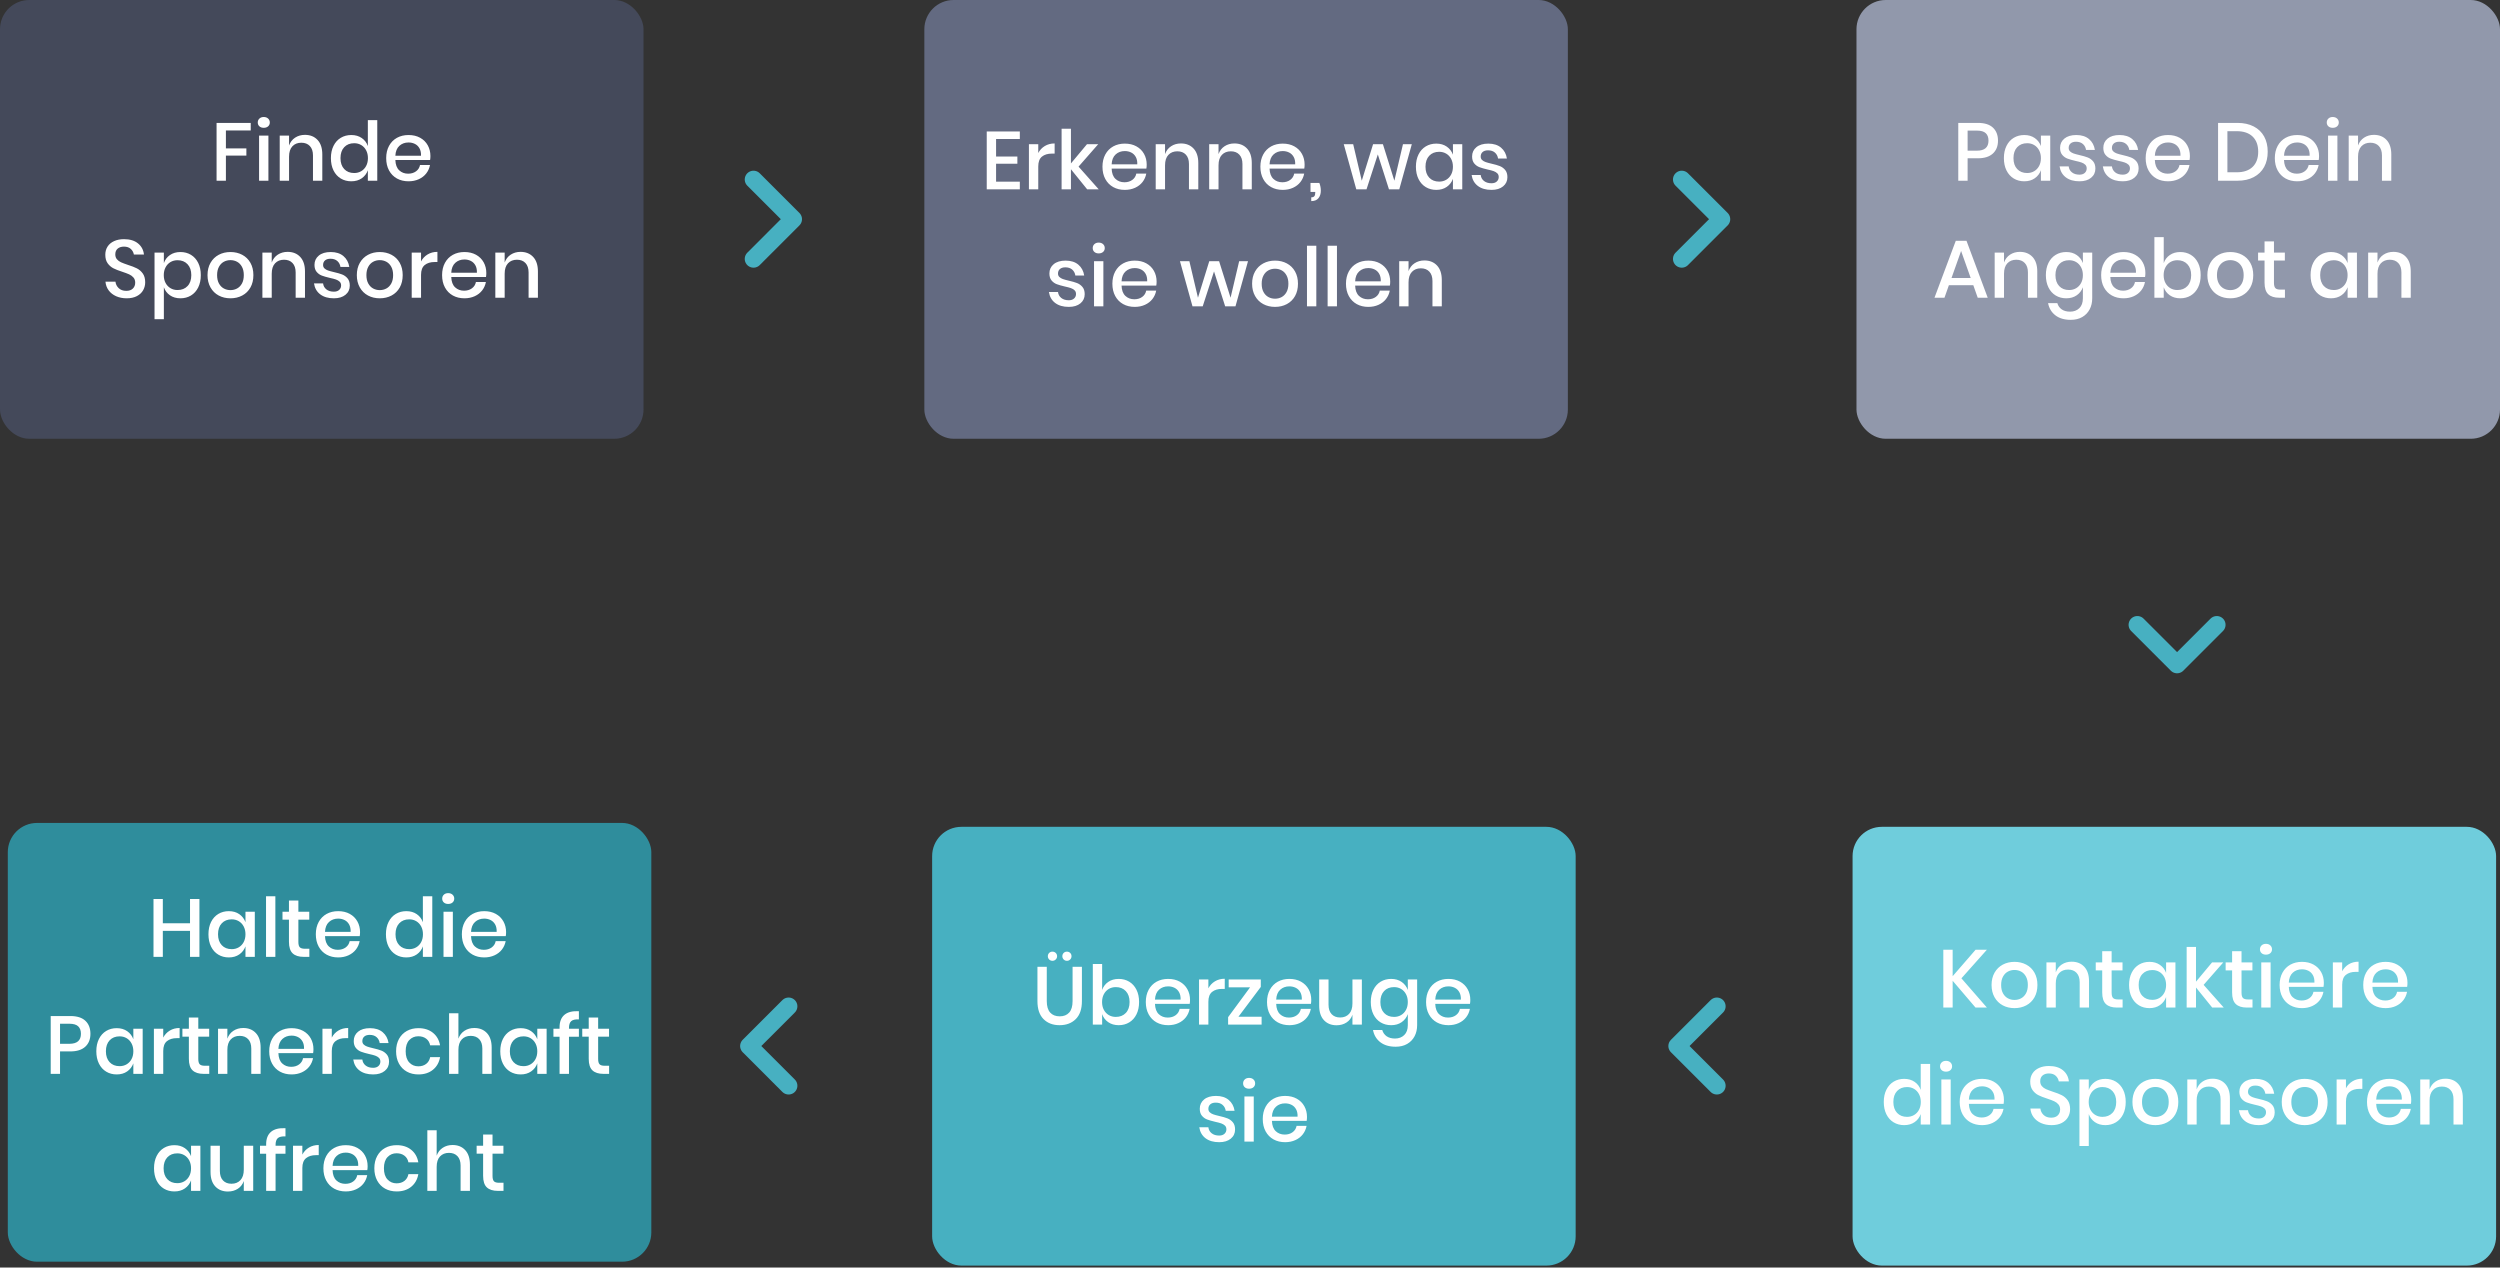
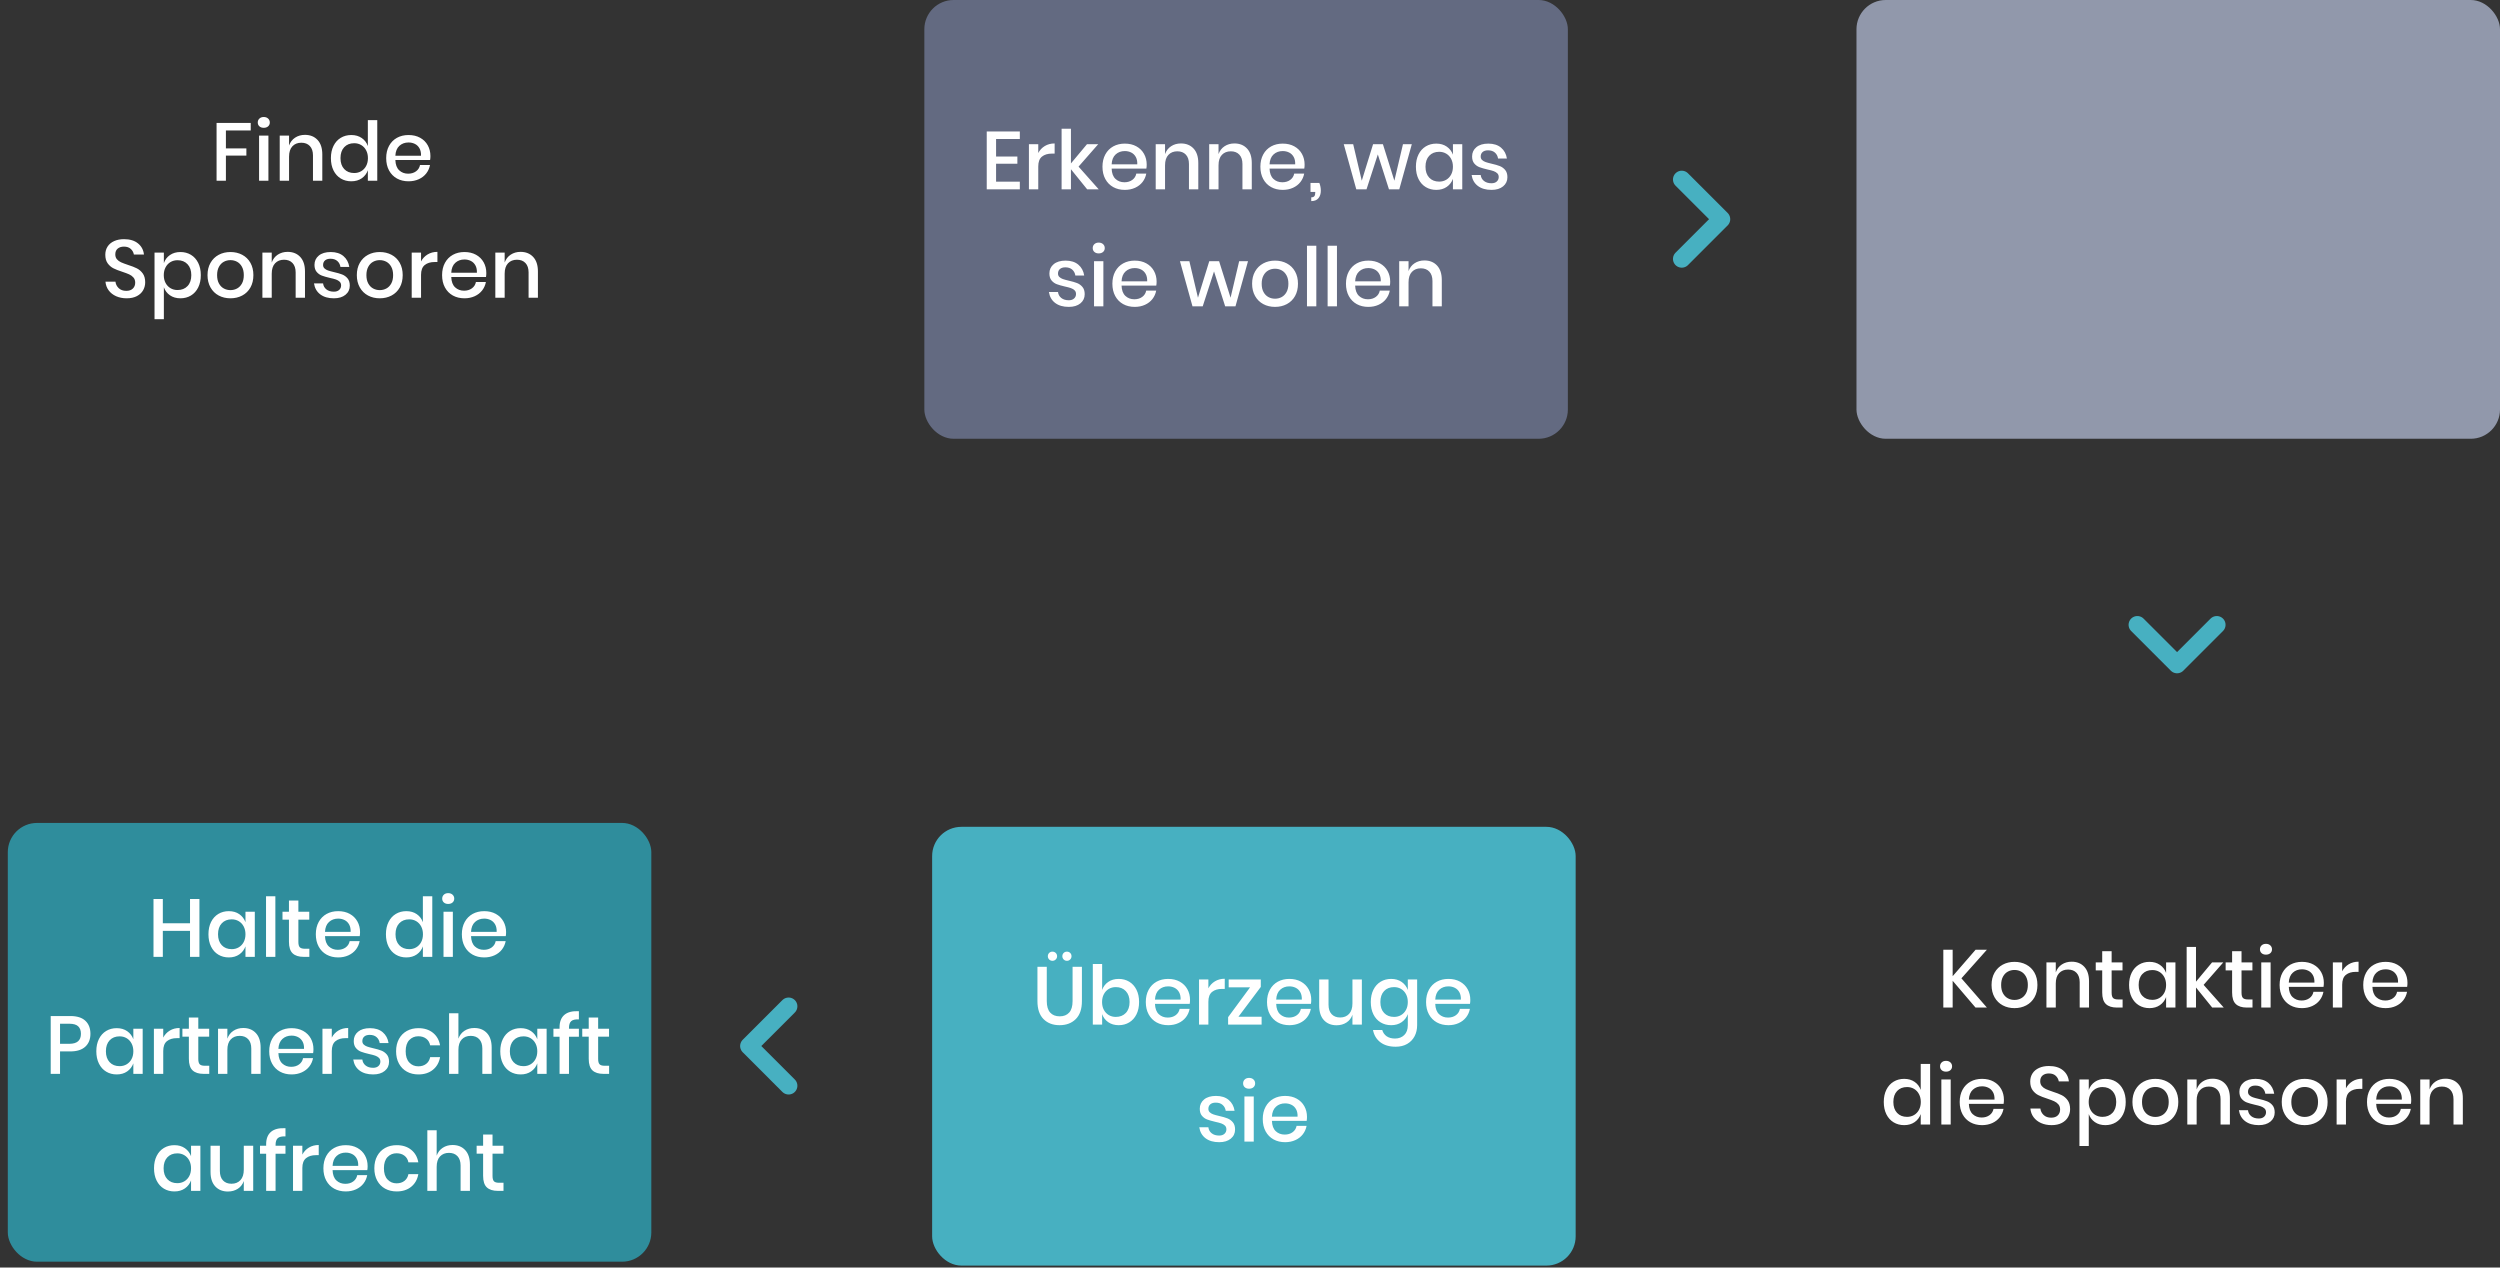
<svg xmlns="http://www.w3.org/2000/svg" width="641px" height="325px" viewBox="0 0 641 325" version="1.1">
  <rect x="0" y="0" width="641" height="325" fill="#333333" stroke="none" />
  <title>Group 51</title>
  <desc>Created with Sketch.</desc>
  <g id="Page-1" stroke="none" stroke-width="1" fill="none" fill-rule="evenodd">
    <g id="Misc" transform="translate(-690, -450)">
      <g id="Group-51" transform="translate(690, 450)">
-         <rect id="Rectangle" fill="#44495A" x="0" y="0" width="165" height="112.5" rx="7.5" />
        <rect id="Rectangle-Copy-41" fill="#636A81" x="237" y="0" width="165" height="112.5" rx="7.5" />
        <rect id="Rectangle-Copy-42" fill="#9198AB" x="476" y="0" width="165" height="112.5" rx="7.5" />
-         <rect id="Rectangle-Copy-51" fill="#6FCDDC" x="475" y="212" width="165" height="112.5" rx="7.5" />
        <rect id="Rectangle-Copy-44" fill="#47B0C1" x="239" y="212" width="165" height="112.5" rx="7.5" />
        <rect id="Rectangle-Copy-50" fill="#2F8D9C" x="2" y="211" width="165" height="112.5" rx="7.5" />
-         <polyline id="Rectangle-Copy-5" stroke="#47B0C1" stroke-width="4.5" stroke-linecap="round" stroke-linejoin="round" transform="translate(193.2, 56.2) rotate(-45) translate(-193.2, -56.2) " points="200.4 49 200.4 63.4 186 63.4" />
        <polyline id="Rectangle-Copy-46" stroke="#47B0C1" stroke-width="4.5" stroke-linecap="round" stroke-linejoin="round" transform="translate(558.2, 160.2) rotate(45) translate(-558.2, -160.2) " points="565.4 153 565.4 167.4 551 167.4" />
        <polyline id="Rectangle-Copy-45" stroke="#47B0C1" stroke-width="4.5" stroke-linecap="round" stroke-linejoin="round" transform="translate(431.2, 56.2) rotate(-45) translate(-431.2, -56.2) " points="438.4 49 438.4 63.4 424 63.4" />
        <polyline id="Rectangle-Copy-47" stroke="#47B0C1" stroke-width="4.5" stroke-linecap="round" stroke-linejoin="round" transform="translate(202.2, 268.2) rotate(135) translate(-202.2, -268.2) " points="209.4 261 209.4 275.4 195 275.4" />
-         <polyline id="Rectangle-Copy-49" stroke="#47B0C1" stroke-width="4.5" stroke-linecap="round" stroke-linejoin="round" transform="translate(440.2, 268.2) rotate(135) translate(-440.2, -268.2) " points="447.4 261 447.4 275.4 433 275.4" />
        <path d="M57.922,46.338 L57.922,39.891 L63.172,39.891 L63.172,38.043 L57.922,38.043 L57.922,33.444 L64.285,33.444 L64.285,31.512 L55.529,31.512 L55.529,46.338 L57.922,46.338 Z M67.624,32.772 C68.087,32.772 68.461,32.646 68.748,32.394 C69.035,32.142 69.178,31.813 69.178,31.407 C69.178,31.001 69.035,30.665 68.748,30.399 C68.461,30.133 68.087,30 67.624,30 C67.162,30 66.791,30.133 66.511,30.399 C66.231,30.665 66.091,31.001 66.091,31.407 C66.091,31.813 66.231,32.142 66.511,32.394 C66.791,32.646 67.162,32.772 67.624,32.772 Z M68.822,46.338 L68.822,34.767 L66.427,34.767 L66.427,46.338 L68.822,46.338 Z M74.114,46.338 L74.114,40.185 C74.114,39.009 74.4,38.117 74.975,37.508 C75.549,36.898 76.311,36.594 77.263,36.594 C78.188,36.594 78.915,36.877 79.448,37.444 C79.98,38.011 80.246,38.813 80.246,39.849 L80.246,39.849 L80.246,46.338 L82.639,46.338 L82.639,39.597 C82.639,37.987 82.234,36.748 81.421,35.88 C80.609,35.012 79.531,34.578 78.188,34.578 C77.236,34.578 76.395,34.816 75.668,35.292 C74.939,35.768 74.421,36.44 74.114,37.308 L74.114,37.308 L74.114,34.767 L71.719,34.767 L71.719,46.338 L74.114,46.338 Z M90.073,46.485 C91.124,46.485 92.019,46.226 92.761,45.708 C93.504,45.19 94.022,44.504 94.316,43.65 L94.316,43.65 L94.316,46.338 L96.731,46.338 L96.731,30.798 L94.316,30.798 L94.316,37.455 C94.022,36.601 93.504,35.915 92.761,35.397 C92.019,34.879 91.124,34.62 90.073,34.62 C89.066,34.62 88.166,34.858 87.375,35.334 C86.584,35.81 85.965,36.496 85.516,37.392 C85.069,38.288 84.844,39.338 84.844,40.542 C84.844,41.76 85.069,42.817 85.516,43.713 C85.965,44.609 86.584,45.295 87.375,45.771 C88.166,46.247 89.066,46.485 90.073,46.485 Z M90.808,44.364 C89.745,44.364 88.894,44.025 88.257,43.346 C87.62,42.666 87.302,41.732 87.302,40.542 C87.302,39.352 87.62,38.417 88.257,37.739 C88.894,37.059 89.745,36.72 90.808,36.72 C91.481,36.72 92.082,36.877 92.615,37.193 C93.147,37.508 93.567,37.956 93.874,38.536 C94.183,39.117 94.337,39.786 94.337,40.542 C94.337,41.312 94.183,41.984 93.874,42.558 C93.567,43.132 93.147,43.577 92.615,43.892 C92.082,44.206 91.481,44.364 90.808,44.364 Z M104.752,46.485 C105.719,46.485 106.594,46.306 107.377,45.95 C108.162,45.593 108.799,45.099 109.288,44.469 C109.778,43.839 110.1,43.118 110.254,42.306 L110.254,42.306 L107.692,42.306 C107.567,42.978 107.227,43.517 106.674,43.923 C106.121,44.329 105.445,44.532 104.647,44.532 C103.737,44.532 102.975,44.245 102.359,43.671 C101.743,43.097 101.413,42.215 101.371,41.025 L101.371,41.025 L110.275,41.025 C110.332,40.731 110.359,40.388 110.359,39.996 C110.359,38.988 110.132,38.075 109.677,37.255 C109.222,36.437 108.571,35.792 107.724,35.324 C106.877,34.855 105.886,34.62 104.752,34.62 C103.632,34.62 102.642,34.858 101.781,35.334 C100.92,35.81 100.245,36.496 99.754,37.392 C99.264,38.288 99.019,39.338 99.019,40.542 C99.019,41.76 99.264,42.817 99.754,43.713 C100.245,44.609 100.92,45.295 101.781,45.771 C102.642,46.247 103.632,46.485 104.752,46.485 Z M107.945,39.933 L101.371,39.933 C101.427,38.813 101.77,37.966 102.4,37.392 C103.031,36.818 103.814,36.531 104.752,36.531 C105.341,36.531 105.883,36.654 106.38,36.898 C106.877,37.144 107.269,37.522 107.556,38.032 C107.843,38.544 107.972,39.177 107.945,39.933 L107.945,39.933 Z M32.481,76.485 C33.517,76.485 34.392,76.296 35.106,75.918 C35.82,75.54 36.352,75.04 36.702,74.416 C37.052,73.793 37.227,73.118 37.227,72.39 C37.227,71.452 37.02,70.696 36.608,70.122 C36.194,69.548 35.691,69.111 35.096,68.809 C34.501,68.508 33.734,68.211 32.796,67.917 C32.054,67.665 31.47,67.445 31.043,67.255 C30.616,67.067 30.262,66.808 29.982,66.478 C29.702,66.15 29.562,65.733 29.562,65.229 C29.562,64.585 29.765,64.091 30.171,63.748 C30.577,63.406 31.116,63.234 31.788,63.234 C32.53,63.234 33.114,63.434 33.541,63.833 C33.968,64.231 34.231,64.711 34.329,65.271 L34.329,65.271 L36.912,65.271 C36.786,64.095 36.279,63.143 35.389,62.415 C34.501,61.687 33.3,61.323 31.788,61.323 C30.836,61.323 29.996,61.487 29.268,61.816 C28.54,62.145 27.98,62.611 27.588,63.213 C27.196,63.815 27,64.515 27,65.313 C27,66.223 27.203,66.958 27.609,67.518 C28.015,68.078 28.509,68.505 29.09,68.799 C29.671,69.093 30.423,69.387 31.347,69.681 C32.103,69.933 32.698,70.157 33.132,70.353 C33.566,70.549 33.93,70.819 34.224,71.162 C34.518,71.504 34.665,71.942 34.665,72.474 C34.665,73.09 34.465,73.594 34.066,73.986 C33.667,74.378 33.104,74.574 32.376,74.574 C31.564,74.574 30.916,74.343 30.433,73.881 C29.951,73.419 29.674,72.866 29.604,72.222 L29.604,72.222 L27.042,72.222 C27.112,73.062 27.385,73.804 27.861,74.448 C28.337,75.092 28.974,75.593 29.772,75.95 C30.57,76.306 31.473,76.485 32.481,76.485 Z M42.015,81.84 L42.015,73.65 C42.309,74.504 42.827,75.19 43.569,75.708 C44.311,76.226 45.207,76.485 46.257,76.485 C47.265,76.485 48.164,76.247 48.956,75.771 C49.746,75.295 50.366,74.609 50.814,73.713 C51.262,72.817 51.486,71.76 51.486,70.542 C51.486,69.338 51.262,68.288 50.814,67.392 C50.366,66.496 49.746,65.81 48.956,65.334 C48.164,64.858 47.265,64.62 46.257,64.62 C45.207,64.62 44.311,64.879 43.569,65.397 C42.827,65.915 42.309,66.601 42.015,67.455 L42.015,67.455 L42.015,64.767 L39.621,64.767 L39.621,81.84 L42.015,81.84 Z M45.522,74.364 C44.85,74.364 44.248,74.207 43.716,73.891 C43.184,73.576 42.764,73.132 42.456,72.558 C42.148,71.984 41.994,71.312 41.994,70.542 C41.994,69.786 42.148,69.118 42.456,68.537 C42.764,67.956 43.184,67.507 43.716,67.192 C44.248,66.877 44.85,66.72 45.522,66.72 C46.586,66.72 47.44,67.063 48.084,67.749 C48.728,68.435 49.05,69.366 49.05,70.542 C49.05,71.732 48.728,72.666 48.084,73.346 C47.44,74.025 46.586,74.364 45.522,74.364 Z M59.088,76.485 C60.208,76.485 61.216,76.247 62.112,75.771 C63.008,75.295 63.708,74.609 64.212,73.713 C64.716,72.817 64.968,71.76 64.968,70.542 C64.968,69.338 64.716,68.288 64.212,67.392 C63.708,66.496 63.008,65.81 62.112,65.334 C61.216,64.858 60.208,64.62 59.088,64.62 C57.968,64.62 56.964,64.858 56.075,65.334 C55.185,65.81 54.486,66.496 53.974,67.392 C53.464,68.288 53.208,69.338 53.208,70.542 C53.208,71.746 53.464,72.799 53.974,73.703 C54.486,74.606 55.185,75.295 56.075,75.771 C56.964,76.247 57.968,76.485 59.088,76.485 Z M59.088,74.385 C58.472,74.385 57.905,74.245 57.387,73.965 C56.869,73.685 56.453,73.258 56.138,72.684 C55.822,72.11 55.665,71.396 55.665,70.542 C55.665,69.702 55.822,68.992 56.138,68.41 C56.453,67.829 56.869,67.399 57.387,67.119 C57.905,66.839 58.472,66.699 59.088,66.699 C59.704,66.699 60.271,66.839 60.789,67.119 C61.307,67.399 61.724,67.829 62.038,68.41 C62.353,68.992 62.511,69.702 62.511,70.542 C62.511,71.396 62.353,72.11 62.038,72.684 C61.724,73.258 61.307,73.685 60.789,73.965 C60.271,74.245 59.704,74.385 59.088,74.385 Z M69.672,76.338 L69.672,70.185 C69.672,69.009 69.959,68.117 70.533,67.507 C71.107,66.898 71.87,66.594 72.822,66.594 C73.746,66.594 74.474,66.877 75.006,67.445 C75.538,68.011 75.804,68.813 75.804,69.849 L75.804,69.849 L75.804,76.338 L78.198,76.338 L78.198,69.597 C78.198,67.987 77.792,66.748 76.98,65.88 C76.168,65.012 75.09,64.578 73.746,64.578 C72.794,64.578 71.954,64.816 71.226,65.292 C70.498,65.768 69.98,66.44 69.672,67.308 L69.672,67.308 L69.672,64.767 L67.278,64.767 L67.278,76.338 L69.672,76.338 Z M85.611,76.485 C86.857,76.485 87.847,76.184 88.582,75.582 C89.317,74.98 89.685,74.196 89.685,73.23 C89.685,72.446 89.493,71.826 89.108,71.371 C88.722,70.916 88.26,70.584 87.722,70.374 C87.183,70.164 86.479,69.961 85.611,69.765 C84.953,69.611 84.445,69.471 84.088,69.345 C83.731,69.219 83.434,69.044 83.196,68.82 C82.958,68.596 82.839,68.302 82.839,67.938 C82.839,67.448 83.004,67.059 83.332,66.772 C83.662,66.486 84.127,66.342 84.729,66.342 C85.457,66.342 86.041,66.534 86.483,66.919 C86.924,67.305 87.193,67.812 87.291,68.442 L87.291,68.442 L89.559,68.442 C89.377,67.28 88.876,66.353 88.058,65.659 C87.239,64.966 86.15,64.62 84.792,64.62 C83.49,64.62 82.472,64.924 81.737,65.534 C81.001,66.142 80.634,66.937 80.634,67.917 C80.634,68.673 80.82,69.272 81.191,69.713 C81.561,70.153 82.01,70.472 82.534,70.668 C83.059,70.864 83.742,71.06 84.582,71.256 C85.24,71.396 85.758,71.532 86.136,71.665 C86.514,71.799 86.829,71.984 87.081,72.222 C87.333,72.46 87.459,72.782 87.459,73.188 C87.459,73.65 87.294,74.031 86.966,74.332 C86.636,74.633 86.185,74.784 85.611,74.784 C84.813,74.784 84.169,74.588 83.679,74.196 C83.189,73.804 82.909,73.293 82.839,72.663 L82.839,72.663 L80.508,72.663 C80.69,73.867 81.225,74.805 82.115,75.477 C83.004,76.149 84.169,76.485 85.611,76.485 Z M97.371,76.485 C98.491,76.485 99.499,76.247 100.395,75.771 C101.291,75.295 101.991,74.609 102.495,73.713 C102.999,72.817 103.251,71.76 103.251,70.542 C103.251,69.338 102.999,68.288 102.495,67.392 C101.991,66.496 101.291,65.81 100.395,65.334 C99.499,64.858 98.491,64.62 97.371,64.62 C96.251,64.62 95.246,64.858 94.358,65.334 C93.469,65.81 92.769,66.496 92.257,67.392 C91.746,68.288 91.491,69.338 91.491,70.542 C91.491,71.746 91.746,72.799 92.257,73.703 C92.769,74.606 93.469,75.295 94.358,75.771 C95.246,76.247 96.251,76.485 97.371,76.485 Z M97.371,74.385 C96.755,74.385 96.188,74.245 95.67,73.965 C95.152,73.685 94.736,73.258 94.421,72.684 C94.106,72.11 93.948,71.396 93.948,70.542 C93.948,69.702 94.106,68.992 94.421,68.41 C94.736,67.829 95.152,67.399 95.67,67.119 C96.188,66.839 96.755,66.699 97.371,66.699 C97.987,66.699 98.554,66.839 99.072,67.119 C99.59,67.399 100.007,67.829 100.322,68.41 C100.636,68.992 100.794,69.702 100.794,70.542 C100.794,71.396 100.636,72.11 100.322,72.684 C100.007,73.258 99.59,73.685 99.072,73.965 C98.554,74.245 97.987,74.385 97.371,74.385 Z M107.955,76.338 L107.955,70.479 C107.955,69.303 108.273,68.46 108.91,67.948 C109.547,67.438 110.391,67.182 111.441,67.182 L111.441,67.182 L112.155,67.182 L112.155,64.578 C111.203,64.578 110.363,64.799 109.635,65.24 C108.907,65.68 108.347,66.279 107.955,67.035 L107.955,67.035 L107.955,64.767 L105.561,64.767 L105.561,76.338 L107.955,76.338 Z M119.085,76.485 C120.051,76.485 120.926,76.306 121.71,75.95 C122.494,75.593 123.131,75.099 123.621,74.469 C124.111,73.839 124.433,73.118 124.587,72.306 L124.587,72.306 L122.025,72.306 C121.899,72.978 121.559,73.517 121.007,73.923 C120.454,74.329 119.778,74.532 118.98,74.532 C118.07,74.532 117.307,74.245 116.691,73.671 C116.075,73.097 115.746,72.215 115.704,71.025 L115.704,71.025 L124.608,71.025 C124.664,70.731 124.692,70.388 124.692,69.996 C124.692,68.988 124.465,68.075 124.01,67.255 C123.555,66.436 122.903,65.793 122.056,65.323 C121.21,64.855 120.219,64.62 119.085,64.62 C117.965,64.62 116.975,64.858 116.114,65.334 C115.252,65.81 114.577,66.496 114.087,67.392 C113.597,68.288 113.352,69.338 113.352,70.542 C113.352,71.76 113.597,72.817 114.087,73.713 C114.577,74.609 115.252,75.295 116.114,75.771 C116.975,76.247 117.965,76.485 119.085,76.485 Z M122.277,69.933 L115.704,69.933 C115.76,68.813 116.103,67.966 116.733,67.392 C117.363,66.818 118.147,66.531 119.085,66.531 C119.673,66.531 120.216,66.653 120.713,66.898 C121.21,67.144 121.602,67.522 121.888,68.032 C122.175,68.543 122.305,69.177 122.277,69.933 L122.277,69.933 Z M129.396,76.338 L129.396,70.185 C129.396,69.009 129.683,68.117 130.257,67.507 C130.831,66.898 131.594,66.594 132.546,66.594 C133.47,66.594 134.198,66.877 134.73,67.445 C135.262,68.011 135.528,68.813 135.528,69.849 L135.528,69.849 L135.528,76.338 L137.922,76.338 L137.922,69.597 C137.922,67.987 137.516,66.748 136.704,65.88 C135.892,65.012 134.814,64.578 133.47,64.578 C132.518,64.578 131.678,64.816 130.95,65.292 C130.222,65.768 129.704,66.44 129.396,67.308 L129.396,67.308 L129.396,64.767 L127.002,64.767 L127.002,76.338 L129.396,76.338 Z" id="FindeSponsoren" fill="#FFFFFF" fill-rule="nonzero" />
        <path d="M261.484,48.54 L261.484,46.587 L255.394,46.587 L255.394,41.988 L260.854,41.988 L260.854,40.14 L255.394,40.14 L255.394,35.646 L261.484,35.646 L261.484,33.714 L253,33.714 L253,48.54 L261.484,48.54 Z M266.209,48.54 L266.209,42.681 C266.209,41.505 266.527,40.661 267.164,40.151 C267.801,39.639 268.645,39.384 269.695,39.384 L269.695,39.384 L270.409,39.384 L270.409,36.78 C269.457,36.78 268.617,37.001 267.889,37.441 C267.161,37.883 266.601,38.481 266.209,39.237 L266.209,39.237 L266.209,36.969 L263.815,36.969 L263.815,48.54 L266.209,48.54 Z M274.588,48.54 L274.588,43.395 L278.746,48.54 L281.707,48.54 L276.541,42.723 L281.581,36.969 L278.704,36.969 L274.588,41.904 L274.588,33 L272.194,33 L272.194,48.54 L274.588,48.54 Z M288.406,48.687 C289.372,48.687 290.247,48.508 291.031,48.151 C291.815,47.794 292.452,47.301 292.942,46.671 C293.432,46.041 293.754,45.32 293.908,44.508 L293.908,44.508 L291.346,44.508 C291.22,45.18 290.88,45.719 290.327,46.125 C289.774,46.531 289.099,46.734 288.301,46.734 C287.391,46.734 286.628,46.447 286.012,45.873 C285.396,45.299 285.067,44.417 285.025,43.227 L285.025,43.227 L293.929,43.227 C293.985,42.933 294.013,42.59 294.013,42.198 C294.013,41.19 293.786,40.276 293.33,39.458 C292.875,38.639 292.224,37.995 291.377,37.526 C290.531,37.056 289.54,36.822 288.406,36.822 C287.286,36.822 286.296,37.06 285.435,37.536 C284.574,38.012 283.898,38.698 283.408,39.594 C282.918,40.49 282.673,41.54 282.673,42.744 C282.673,43.962 282.918,45.019 283.408,45.915 C283.898,46.811 284.574,47.497 285.435,47.973 C286.296,48.449 287.286,48.687 288.406,48.687 Z M291.598,42.135 L285.025,42.135 C285.081,41.015 285.424,40.168 286.054,39.594 C286.684,39.02 287.468,38.733 288.406,38.733 C288.994,38.733 289.536,38.855 290.034,39.1 C290.531,39.346 290.923,39.724 291.209,40.234 C291.497,40.745 291.626,41.379 291.598,42.135 L291.598,42.135 Z M298.717,48.54 L298.717,42.387 C298.717,41.211 299.004,40.319 299.578,39.709 C300.152,39.1 300.915,38.796 301.867,38.796 C302.791,38.796 303.519,39.08 304.051,39.647 C304.583,40.214 304.849,41.015 304.849,42.051 L304.849,42.051 L304.849,48.54 L307.243,48.54 L307.243,41.799 C307.243,40.189 306.837,38.95 306.025,38.082 C305.213,37.214 304.135,36.78 302.791,36.78 C301.839,36.78 300.999,37.018 300.271,37.494 C299.543,37.97 299.025,38.642 298.717,39.51 L298.717,39.51 L298.717,36.969 L296.323,36.969 L296.323,48.54 L298.717,48.54 Z M312.43,48.54 L312.43,42.387 C312.43,41.211 312.717,40.319 313.291,39.709 C313.865,39.1 314.628,38.796 315.58,38.796 C316.504,38.796 317.232,39.08 317.764,39.647 C318.296,40.214 318.562,41.015 318.562,42.051 L318.562,42.051 L318.562,48.54 L320.956,48.54 L320.956,41.799 C320.956,40.189 320.55,38.95 319.738,38.082 C318.926,37.214 317.848,36.78 316.504,36.78 C315.552,36.78 314.712,37.018 313.984,37.494 C313.256,37.97 312.738,38.642 312.43,39.51 L312.43,39.51 L312.43,36.969 L310.036,36.969 L310.036,48.54 L312.43,48.54 Z M328.894,48.687 C329.86,48.687 330.735,48.508 331.519,48.151 C332.303,47.794 332.94,47.301 333.43,46.671 C333.92,46.041 334.242,45.32 334.396,44.508 L334.396,44.508 L331.834,44.508 C331.708,45.18 331.368,45.719 330.815,46.125 C330.262,46.531 329.587,46.734 328.789,46.734 C327.879,46.734 327.116,46.447 326.5,45.873 C325.884,45.299 325.555,44.417 325.513,43.227 L325.513,43.227 L334.417,43.227 C334.473,42.933 334.501,42.59 334.501,42.198 C334.501,41.19 334.274,40.276 333.818,39.458 C333.363,38.639 332.712,37.995 331.865,37.526 C331.019,37.056 330.028,36.822 328.894,36.822 C327.774,36.822 326.784,37.06 325.923,37.536 C325.062,38.012 324.386,38.698 323.896,39.594 C323.406,40.49 323.161,41.54 323.161,42.744 C323.161,43.962 323.406,45.019 323.896,45.915 C324.386,46.811 325.062,47.497 325.923,47.973 C326.784,48.449 327.774,48.687 328.894,48.687 Z M332.086,42.135 L325.513,42.135 C325.569,41.015 325.912,40.168 326.542,39.594 C327.172,39.02 327.956,38.733 328.894,38.733 C329.482,38.733 330.024,38.855 330.522,39.1 C331.019,39.346 331.411,39.724 331.697,40.234 C331.985,40.745 332.114,41.379 332.086,42.135 L332.086,42.135 Z M336.202,51.564 C337.028,51.564 337.644,51.316 338.05,50.819 C338.456,50.322 338.659,49.681 338.659,48.897 C338.659,48.211 338.533,47.546 338.281,46.902 L338.281,46.902 L336.013,46.902 L336.013,49.212 L337.231,49.212 L337.231,49.401 C337.231,49.835 337.147,50.143 336.979,50.325 C336.811,50.507 336.552,50.598 336.202,50.598 L336.202,50.598 L336.202,51.564 Z M350.377,48.54 L353.275,39.594 L356.131,48.54 L358.777,48.54 L361.99,36.969 L359.722,36.969 L357.517,46.335 L354.577,36.969 L352.057,36.969 L349.159,46.335 L346.954,36.969 L344.539,36.969 L347.752,48.54 L350.377,48.54 Z M368.269,48.687 C369.319,48.687 370.215,48.428 370.957,47.91 C371.699,47.392 372.224,46.706 372.532,45.852 L372.532,45.852 L372.532,48.54 L374.926,48.54 L374.926,36.969 L372.532,36.969 L372.532,39.657 C372.224,38.803 371.699,38.117 370.957,37.599 C370.215,37.081 369.319,36.822 368.269,36.822 C367.261,36.822 366.361,37.06 365.57,37.536 C364.779,38.012 364.16,38.698 363.712,39.594 C363.264,40.49 363.04,41.54 363.04,42.744 C363.04,43.962 363.264,45.019 363.712,45.915 C364.16,46.811 364.779,47.497 365.57,47.973 C366.361,48.449 367.261,48.687 368.269,48.687 Z M369.004,46.566 C367.94,46.566 367.089,46.227 366.452,45.547 C365.815,44.868 365.497,43.934 365.497,42.744 C365.497,41.554 365.815,40.62 366.452,39.941 C367.089,39.261 367.94,38.922 369.004,38.922 C369.676,38.922 370.278,39.08 370.81,39.395 C371.342,39.709 371.762,40.157 372.07,40.739 C372.378,41.319 372.532,41.988 372.532,42.744 C372.532,43.514 372.378,44.186 372.07,44.76 C371.762,45.334 371.342,45.779 370.81,46.093 C370.278,46.408 369.676,46.566 369.004,46.566 Z M382.423,48.687 C383.669,48.687 384.659,48.386 385.394,47.784 C386.13,47.182 386.497,46.398 386.497,45.432 C386.497,44.648 386.305,44.029 385.92,43.574 C385.534,43.118 385.072,42.786 384.534,42.576 C383.995,42.366 383.291,42.163 382.423,41.967 C381.765,41.813 381.257,41.673 380.901,41.547 C380.543,41.421 380.246,41.246 380.008,41.022 C379.77,40.798 379.651,40.504 379.651,40.14 C379.651,39.65 379.815,39.261 380.144,38.974 C380.474,38.688 380.939,38.544 381.541,38.544 C382.269,38.544 382.853,38.736 383.295,39.121 C383.736,39.507 384.005,40.014 384.103,40.644 L384.103,40.644 L386.371,40.644 C386.189,39.482 385.688,38.554 384.87,37.861 C384.05,37.169 382.962,36.822 381.604,36.822 C380.302,36.822 379.284,37.127 378.548,37.736 C377.813,38.344 377.446,39.139 377.446,40.119 C377.446,40.875 377.632,41.474 378.002,41.914 C378.373,42.355 378.822,42.674 379.346,42.87 C379.872,43.066 380.554,43.262 381.394,43.458 C382.052,43.598 382.57,43.734 382.948,43.867 C383.326,44.001 383.641,44.186 383.893,44.424 C384.145,44.662 384.271,44.984 384.271,45.39 C384.271,45.852 384.106,46.233 383.777,46.535 C383.449,46.836 382.997,46.986 382.423,46.986 C381.625,46.986 380.981,46.79 380.491,46.398 C380.001,46.006 379.721,45.495 379.651,44.865 L379.651,44.865 L377.32,44.865 C377.502,46.069 378.038,47.007 378.926,47.679 C379.815,48.351 380.981,48.687 382.423,48.687 Z M274.042,78.687 C275.288,78.687 276.279,78.386 277.014,77.784 C277.748,77.182 278.116,76.398 278.116,75.432 C278.116,74.648 277.923,74.028 277.538,73.573 C277.154,73.118 276.692,72.786 276.152,72.576 C275.613,72.366 274.91,72.163 274.042,71.967 C273.384,71.813 272.877,71.673 272.519,71.547 C272.163,71.421 271.865,71.246 271.627,71.022 C271.389,70.798 271.27,70.504 271.27,70.14 C271.27,69.65 271.435,69.261 271.764,68.975 C272.092,68.688 272.558,68.544 273.16,68.544 C273.888,68.544 274.473,68.737 274.913,69.121 C275.354,69.507 275.624,70.014 275.722,70.644 L275.722,70.644 L277.99,70.644 C277.808,69.482 277.308,68.555 276.488,67.862 C275.67,67.168 274.581,66.822 273.223,66.822 C271.921,66.822 270.902,67.126 270.168,67.736 C269.433,68.344 269.065,69.139 269.065,70.119 C269.065,70.875 269.25,71.474 269.622,71.915 C269.993,72.356 270.44,72.674 270.966,72.87 C271.49,73.066 272.173,73.262 273.013,73.458 C273.671,73.598 274.189,73.734 274.567,73.868 C274.945,74.001 275.26,74.186 275.512,74.424 C275.764,74.662 275.89,74.984 275.89,75.39 C275.89,75.852 275.726,76.234 275.397,76.534 C275.067,76.835 274.616,76.986 274.042,76.986 C273.244,76.986 272.6,76.79 272.11,76.398 C271.62,76.006 271.34,75.495 271.27,74.865 L271.27,74.865 L268.939,74.865 C269.121,76.069 269.656,77.007 270.546,77.679 C271.435,78.351 272.6,78.687 274.042,78.687 Z M281.707,64.974 C282.169,64.974 282.543,64.848 282.83,64.596 C283.118,64.344 283.261,64.015 283.261,63.609 C283.261,63.203 283.118,62.867 282.83,62.601 C282.543,62.335 282.169,62.202 281.707,62.202 C281.245,62.202 280.874,62.335 280.594,62.601 C280.314,62.867 280.174,63.203 280.174,63.609 C280.174,64.015 280.314,64.344 280.594,64.596 C280.874,64.848 281.245,64.974 281.707,64.974 Z M282.904,78.54 L282.904,66.969 L280.51,66.969 L280.51,78.54 L282.904,78.54 Z M290.947,78.687 C291.913,78.687 292.788,78.508 293.572,78.151 C294.356,77.794 294.993,77.301 295.483,76.671 C295.973,76.041 296.295,75.32 296.449,74.508 L296.449,74.508 L293.887,74.508 C293.761,75.18 293.421,75.719 292.868,76.125 C292.315,76.531 291.64,76.734 290.842,76.734 C289.932,76.734 289.169,76.447 288.553,75.873 C287.937,75.299 287.608,74.417 287.566,73.227 L287.566,73.227 L296.47,73.227 C296.526,72.933 296.554,72.59 296.554,72.198 C296.554,71.19 296.327,70.276 295.872,69.457 C295.416,68.638 294.765,67.995 293.918,67.525 C293.072,67.056 292.081,66.822 290.947,66.822 C289.827,66.822 288.837,67.06 287.976,67.536 C287.115,68.012 286.439,68.698 285.949,69.594 C285.459,70.49 285.214,71.54 285.214,72.744 C285.214,73.962 285.459,75.019 285.949,75.915 C286.439,76.811 287.115,77.497 287.976,77.973 C288.837,78.449 289.827,78.687 290.947,78.687 Z M294.139,72.135 L287.566,72.135 C287.622,71.015 287.965,70.168 288.595,69.594 C289.225,69.02 290.009,68.733 290.947,68.733 C291.535,68.733 292.077,68.856 292.575,69.1 C293.072,69.346 293.464,69.724 293.75,70.234 C294.038,70.746 294.167,71.379 294.139,72.135 L294.139,72.135 Z M308.377,78.54 L311.275,69.594 L314.131,78.54 L316.777,78.54 L319.99,66.969 L317.722,66.969 L315.517,76.335 L312.577,66.969 L310.057,66.969 L307.159,76.335 L304.954,66.969 L302.539,66.969 L305.752,78.54 L308.377,78.54 Z M326.92,78.687 C328.04,78.687 329.048,78.449 329.944,77.973 C330.84,77.497 331.54,76.811 332.044,75.915 C332.548,75.019 332.8,73.962 332.8,72.744 C332.8,71.54 332.548,70.49 332.044,69.594 C331.54,68.698 330.84,68.012 329.944,67.536 C329.048,67.06 328.04,66.822 326.92,66.822 C325.8,66.822 324.796,67.06 323.906,67.536 C323.017,68.012 322.317,68.698 321.807,69.594 C321.296,70.49 321.04,71.54 321.04,72.744 C321.04,73.948 321.296,75.001 321.807,75.904 C322.317,76.808 323.017,77.497 323.906,77.973 C324.796,78.449 325.8,78.687 326.92,78.687 Z M326.92,76.587 C326.304,76.587 325.737,76.447 325.219,76.167 C324.701,75.887 324.284,75.46 323.969,74.886 C323.654,74.312 323.497,73.598 323.497,72.744 C323.497,71.904 323.654,71.194 323.969,70.612 C324.284,70.031 324.701,69.601 325.219,69.321 C325.737,69.041 326.304,68.901 326.92,68.901 C327.536,68.901 328.103,69.041 328.621,69.321 C329.139,69.601 329.555,70.031 329.87,70.612 C330.185,71.194 330.343,71.904 330.343,72.744 C330.343,73.598 330.185,74.312 329.87,74.886 C329.555,75.46 329.139,75.887 328.621,76.167 C328.103,76.447 327.536,76.587 326.92,76.587 Z M337.504,78.54 L337.504,63 L335.11,63 L335.11,78.54 L337.504,78.54 Z M342.796,78.54 L342.796,63 L340.402,63 L340.402,78.54 L342.796,78.54 Z M350.839,78.687 C351.805,78.687 352.68,78.508 353.464,78.151 C354.248,77.794 354.885,77.301 355.375,76.671 C355.865,76.041 356.187,75.32 356.341,74.508 L356.341,74.508 L353.779,74.508 C353.653,75.18 353.313,75.719 352.76,76.125 C352.207,76.531 351.532,76.734 350.734,76.734 C349.824,76.734 349.061,76.447 348.445,75.873 C347.829,75.299 347.5,74.417 347.458,73.227 L347.458,73.227 L356.362,73.227 C356.418,72.933 356.446,72.59 356.446,72.198 C356.446,71.19 356.219,70.276 355.764,69.457 C355.308,68.638 354.658,67.995 353.81,67.525 C352.964,67.056 351.973,66.822 350.839,66.822 C349.719,66.822 348.728,67.06 347.868,67.536 C347.007,68.012 346.331,68.698 345.841,69.594 C345.351,70.49 345.106,71.54 345.106,72.744 C345.106,73.962 345.351,75.019 345.841,75.915 C346.331,76.811 347.007,77.497 347.868,77.973 C348.728,78.449 349.719,78.687 350.839,78.687 Z M354.031,72.135 L347.458,72.135 C347.514,71.015 347.857,70.168 348.487,69.594 C349.117,69.02 349.901,68.733 350.839,68.733 C351.427,68.733 351.969,68.856 352.466,69.1 C352.964,69.346 353.356,69.724 353.642,70.234 C353.93,70.746 354.059,71.379 354.031,72.135 L354.031,72.135 Z M361.15,78.54 L361.15,72.387 C361.15,71.211 361.437,70.319 362.011,69.71 C362.585,69.1 363.348,68.796 364.3,68.796 C365.224,68.796 365.952,69.079 366.484,69.647 C367.016,70.213 367.282,71.015 367.282,72.051 L367.282,72.051 L367.282,78.54 L369.676,78.54 L369.676,71.799 C369.676,70.189 369.27,68.95 368.458,68.082 C367.646,67.214 366.568,66.78 365.224,66.78 C364.272,66.78 363.432,67.018 362.704,67.494 C361.976,67.97 361.458,68.642 361.15,69.51 L361.15,69.51 L361.15,66.969 L358.756,66.969 L358.756,78.54 L361.15,78.54 Z" id="Erkenne,wassiewollen" fill="#FFFFFF" fill-rule="nonzero" />
-         <path d="M504.495,46.338 L504.495,40.584 L507.14,40.584 C508.807,40.584 510.08,40.181 510.962,39.377 C511.844,38.572 512.285,37.469 512.285,36.069 C512.285,34.655 511.855,33.542 510.994,32.73 C510.133,31.918 508.849,31.512 507.14,31.512 L507.14,31.512 L502.101,31.512 L502.101,46.338 L504.495,46.338 Z M506.889,38.631 L504.495,38.631 L504.495,33.486 L506.889,33.486 C507.925,33.486 508.677,33.706 509.146,34.148 C509.615,34.589 509.849,35.229 509.849,36.069 C509.849,37.777 508.863,38.631 506.889,38.631 L506.889,38.631 Z M519.027,46.485 C520.077,46.485 520.972,46.226 521.715,45.708 C522.457,45.19 522.981,44.504 523.289,43.65 L523.289,43.65 L523.289,46.338 L525.683,46.338 L525.683,34.767 L523.289,34.767 L523.289,37.455 C522.981,36.601 522.457,35.915 521.715,35.397 C520.972,34.879 520.077,34.62 519.027,34.62 C518.019,34.62 517.119,34.858 516.328,35.334 C515.537,35.81 514.918,36.496 514.47,37.392 C514.021,38.288 513.798,39.338 513.798,40.542 C513.798,41.76 514.021,42.817 514.47,43.713 C514.918,44.609 515.537,45.295 516.328,45.771 C517.119,46.247 518.019,46.485 519.027,46.485 Z M519.761,44.364 C518.697,44.364 517.847,44.025 517.21,43.346 C516.573,42.666 516.255,41.732 516.255,40.542 C516.255,39.352 516.573,38.417 517.21,37.739 C517.847,37.059 518.697,36.72 519.761,36.72 C520.433,36.72 521.035,36.877 521.567,37.193 C522.1,37.508 522.519,37.956 522.827,38.536 C523.135,39.117 523.289,39.786 523.289,40.542 C523.289,41.312 523.135,41.984 522.827,42.558 C522.519,43.132 522.1,43.577 521.567,43.892 C521.035,44.206 520.433,44.364 519.761,44.364 Z M533.181,46.485 C534.427,46.485 535.417,46.184 536.152,45.582 C536.887,44.98 537.255,44.196 537.255,43.23 C537.255,42.446 537.062,41.827 536.677,41.371 C536.292,40.916 535.83,40.584 535.291,40.374 C534.752,40.164 534.048,39.961 533.181,39.765 C532.523,39.611 532.015,39.471 531.658,39.345 C531.301,39.219 531.004,39.044 530.765,38.82 C530.528,38.596 530.409,38.302 530.409,37.938 C530.409,37.448 530.573,37.059 530.902,36.773 C531.231,36.486 531.697,36.342 532.298,36.342 C533.027,36.342 533.611,36.535 534.052,36.919 C534.493,37.304 534.763,37.812 534.861,38.442 L534.861,38.442 L537.129,38.442 C536.947,37.28 536.446,36.352 535.627,35.66 C534.808,34.967 533.72,34.62 532.361,34.62 C531.059,34.62 530.041,34.925 529.306,35.533 C528.571,36.142 528.203,36.937 528.203,37.917 C528.203,38.673 528.389,39.272 528.76,39.712 C529.131,40.154 529.579,40.472 530.104,40.668 C530.629,40.864 531.312,41.06 532.152,41.256 C532.809,41.396 533.327,41.532 533.706,41.666 C534.083,41.798 534.399,41.984 534.65,42.222 C534.903,42.46 535.029,42.782 535.029,43.188 C535.029,43.65 534.864,44.032 534.535,44.333 C534.206,44.633 533.755,44.784 533.181,44.784 C532.383,44.784 531.739,44.588 531.249,44.196 C530.759,43.804 530.479,43.293 530.409,42.663 L530.409,42.663 L528.077,42.663 C528.26,43.867 528.795,44.805 529.684,45.477 C530.573,46.149 531.739,46.485 533.181,46.485 Z M544.269,46.485 C545.514,46.485 546.505,46.184 547.24,45.582 C547.975,44.98 548.342,44.196 548.342,43.23 C548.342,42.446 548.15,41.827 547.765,41.371 C547.38,40.916 546.918,40.584 546.379,40.374 C545.84,40.164 545.136,39.961 544.269,39.765 C543.611,39.611 543.103,39.471 542.746,39.345 C542.389,39.219 542.091,39.044 541.854,38.82 C541.615,38.596 541.496,38.302 541.496,37.938 C541.496,37.448 541.661,37.059 541.99,36.773 C542.319,36.486 542.784,36.342 543.386,36.342 C544.115,36.342 544.699,36.535 545.14,36.919 C545.581,37.304 545.851,37.812 545.948,38.442 L545.948,38.442 L548.216,38.442 C548.034,37.28 547.534,36.352 546.715,35.66 C545.896,34.967 544.808,34.62 543.449,34.62 C542.148,34.62 541.129,34.925 540.394,35.533 C539.659,36.142 539.292,36.937 539.292,37.917 C539.292,38.673 539.477,39.272 539.848,39.712 C540.219,40.154 540.667,40.472 541.192,40.668 C541.717,40.864 542.399,41.06 543.24,41.256 C543.898,41.396 544.415,41.532 544.793,41.666 C545.172,41.798 545.486,41.984 545.739,42.222 C545.99,42.46 546.116,42.782 546.116,43.188 C546.116,43.65 545.952,44.032 545.623,44.333 C545.294,44.633 544.842,44.784 544.269,44.784 C543.471,44.784 542.827,44.588 542.337,44.196 C541.846,43.804 541.567,43.293 541.496,42.663 L541.496,42.663 L539.165,42.663 C539.347,43.867 539.883,44.805 540.772,45.477 C541.661,46.149 542.827,46.485 544.269,46.485 Z M555.881,46.485 C556.847,46.485 557.722,46.306 558.506,45.95 C559.29,45.593 559.928,45.099 560.418,44.469 C560.908,43.839 561.23,43.118 561.384,42.306 L561.384,42.306 L558.822,42.306 C558.696,42.978 558.356,43.517 557.803,43.923 C557.25,44.329 556.574,44.532 555.777,44.532 C554.866,44.532 554.104,44.245 553.487,43.671 C552.871,43.097 552.543,42.215 552.5,41.025 L552.5,41.025 L561.404,41.025 C561.461,40.731 561.489,40.388 561.489,39.996 C561.489,38.988 561.261,38.075 560.806,37.255 C560.351,36.437 559.7,35.792 558.853,35.324 C558.006,34.855 557.015,34.62 555.881,34.62 C554.761,34.62 553.771,34.858 552.91,35.334 C552.049,35.81 551.374,36.496 550.884,37.392 C550.394,38.288 550.149,39.338 550.149,40.542 C550.149,41.76 550.394,42.817 550.884,43.713 C551.374,44.609 552.049,45.295 552.91,45.771 C553.771,46.247 554.761,46.485 555.881,46.485 Z M559.073,39.933 L552.5,39.933 C552.557,38.813 552.899,37.966 553.529,37.392 C554.159,36.818 554.943,36.531 555.881,36.531 C556.47,36.531 557.012,36.654 557.509,36.898 C558.006,37.144 558.398,37.522 558.685,38.032 C558.972,38.544 559.101,39.177 559.073,39.933 L559.073,39.933 Z M573.668,46.338 C575.293,46.338 576.689,46.03 577.858,45.414 C579.027,44.798 579.916,43.934 580.525,42.821 C581.134,41.708 581.438,40.402 581.438,38.904 C581.438,37.406 581.134,36.104 580.525,34.998 C579.916,33.892 579.027,33.035 577.858,32.425 C576.689,31.817 575.293,31.512 573.668,31.512 L573.668,31.512 L568.712,31.512 L568.712,46.338 L573.668,46.338 Z M573.48,44.175 L571.106,44.175 L571.106,33.633 L573.48,33.633 C575.258,33.633 576.622,34.095 577.574,35.019 C578.527,35.943 579.003,37.238 579.003,38.904 C579.003,40.57 578.527,41.865 577.574,42.789 C576.622,43.713 575.258,44.175 573.48,44.175 L573.48,44.175 Z M588.999,46.485 C589.965,46.485 590.84,46.306 591.624,45.95 C592.408,45.593 593.044,45.099 593.534,44.469 C594.024,43.839 594.346,43.118 594.5,42.306 L594.5,42.306 L591.938,42.306 C591.812,42.978 591.473,43.517 590.92,43.923 C590.367,44.329 589.692,44.532 588.894,44.532 C587.984,44.532 587.221,44.245 586.605,43.671 C585.989,43.097 585.659,42.215 585.617,41.025 L585.617,41.025 L594.521,41.025 C594.577,40.731 594.606,40.388 594.606,39.996 C594.606,38.988 594.378,38.075 593.923,37.255 C593.468,36.437 592.817,35.792 591.97,35.324 C591.123,34.855 590.133,34.62 588.999,34.62 C587.879,34.62 586.888,34.858 586.027,35.334 C585.166,35.81 584.49,36.496 584,37.392 C583.51,38.288 583.265,39.338 583.265,40.542 C583.265,41.76 583.51,42.817 584,43.713 C584.49,44.609 585.166,45.295 586.027,45.771 C586.888,46.247 587.879,46.485 588.999,46.485 Z M592.191,39.933 L585.617,39.933 C585.673,38.813 586.016,37.966 586.646,37.392 C587.277,36.818 588.061,36.531 588.999,36.531 C589.587,36.531 590.129,36.654 590.626,36.898 C591.123,37.144 591.515,37.522 591.802,38.032 C592.089,38.544 592.218,39.177 592.191,39.933 L592.191,39.933 Z M598.112,32.772 C598.574,32.772 598.949,32.646 599.236,32.394 C599.523,32.142 599.667,31.813 599.667,31.407 C599.667,31.001 599.523,30.665 599.236,30.399 C598.949,30.133 598.574,30 598.112,30 C597.65,30 597.279,30.133 597,30.399 C596.72,30.665 596.58,31.001 596.58,31.407 C596.58,31.813 596.72,32.142 597,32.394 C597.279,32.646 597.65,32.772 598.112,32.772 Z M599.309,46.338 L599.309,34.767 L596.915,34.767 L596.915,46.338 L599.309,46.338 Z M604.601,46.338 L604.601,40.185 C604.601,39.009 604.889,38.117 605.462,37.508 C606.037,36.898 606.799,36.594 607.751,36.594 C608.676,36.594 609.404,36.877 609.936,37.444 C610.467,38.011 610.734,38.813 610.734,39.849 L610.734,39.849 L610.734,46.338 L613.128,46.338 L613.128,39.597 C613.128,37.987 612.721,36.748 611.909,35.88 C611.097,35.012 610.019,34.578 608.676,34.578 C607.723,34.578 606.884,34.816 606.155,35.292 C605.428,35.768 604.909,36.44 604.601,37.308 L604.601,37.308 L604.601,34.767 L602.207,34.767 L602.207,46.338 L604.601,46.338 Z M498.562,76.338 L499.696,73.125 L505.954,73.125 L507.088,76.338 L509.65,76.338 L504.211,61.743 L501.46,61.743 L496,76.338 L498.562,76.338 Z M505.282,71.277 L500.368,71.277 L502.825,64.347 L505.282,71.277 Z M513.829,76.338 L513.829,70.185 C513.829,69.009 514.116,68.117 514.69,67.507 C515.264,66.898 516.027,66.594 516.979,66.594 C517.903,66.594 518.631,66.877 519.163,67.445 C519.695,68.011 519.961,68.813 519.961,69.849 L519.961,69.849 L519.961,76.338 L522.355,76.338 L522.355,69.597 C522.355,67.987 521.949,66.748 521.137,65.88 C520.325,65.012 519.247,64.578 517.903,64.578 C516.951,64.578 516.111,64.816 515.383,65.292 C514.655,65.768 514.137,66.44 513.829,67.308 L513.829,67.308 L513.829,64.767 L511.435,64.767 L511.435,76.338 L513.829,76.338 Z M530.944,82.008 C532.078,82.008 533.058,81.77 533.884,81.294 C534.71,80.818 535.343,80.163 535.784,79.331 C536.226,78.498 536.446,77.542 536.446,76.464 L536.446,76.464 L536.446,64.767 L534.052,64.767 L534.052,67.455 C533.744,66.601 533.219,65.915 532.477,65.397 C531.735,64.879 530.839,64.62 529.789,64.62 C528.781,64.62 527.881,64.858 527.091,65.334 C526.299,65.81 525.68,66.496 525.232,67.392 C524.784,68.288 524.56,69.338 524.56,70.542 C524.56,71.76 524.784,72.817 525.232,73.713 C525.68,74.609 526.299,75.295 527.091,75.771 C527.881,76.247 528.781,76.485 529.789,76.485 C530.839,76.485 531.735,76.226 532.477,75.708 C533.219,75.19 533.744,74.504 534.052,73.65 L534.052,73.65 L534.052,76.464 C534.052,77.584 533.744,78.438 533.128,79.026 C532.512,79.614 531.728,79.908 530.776,79.908 C529.908,79.908 529.194,79.716 528.634,79.331 C528.074,78.945 527.696,78.41 527.5,77.724 L527.5,77.724 L525.127,77.724 C525.379,79.04 526.005,80.083 527.006,80.853 C528.008,81.623 529.32,82.008 530.944,82.008 Z M530.524,74.364 C529.46,74.364 528.61,74.025 527.972,73.346 C527.336,72.666 527.017,71.732 527.017,70.542 C527.017,69.352 527.336,68.418 527.972,67.739 C528.61,67.059 529.46,66.72 530.524,66.72 C531.196,66.72 531.798,66.877 532.33,67.192 C532.862,67.507 533.282,67.956 533.59,68.537 C533.898,69.118 534.052,69.786 534.052,70.542 C534.052,71.312 533.898,71.984 533.59,72.558 C533.282,73.132 532.862,73.576 532.33,73.891 C531.798,74.207 531.196,74.364 530.524,74.364 Z M544.468,76.485 C545.434,76.485 546.309,76.306 547.093,75.95 C547.877,75.593 548.514,75.099 549.004,74.469 C549.494,73.839 549.816,73.118 549.97,72.306 L549.97,72.306 L547.408,72.306 C547.282,72.978 546.942,73.517 546.389,73.923 C545.837,74.329 545.161,74.532 544.363,74.532 C543.453,74.532 542.69,74.245 542.074,73.671 C541.458,73.097 541.129,72.215 541.087,71.025 L541.087,71.025 L549.991,71.025 C550.047,70.731 550.075,70.388 550.075,69.996 C550.075,68.988 549.847,68.075 549.393,67.255 C548.938,66.436 548.287,65.793 547.439,65.323 C546.592,64.855 545.602,64.62 544.468,64.62 C543.348,64.62 542.357,64.858 541.496,65.334 C540.635,65.81 539.96,66.496 539.47,67.392 C538.98,68.288 538.735,69.338 538.735,70.542 C538.735,71.76 538.98,72.817 539.47,73.713 C539.96,74.609 540.635,75.295 541.496,75.771 C542.357,76.247 543.348,76.485 544.468,76.485 Z M547.66,69.933 L541.087,69.933 C541.143,68.813 541.486,67.966 542.116,67.392 C542.746,66.818 543.53,66.531 544.468,66.531 C545.056,66.531 545.598,66.653 546.096,66.898 C546.592,67.144 546.985,67.522 547.271,68.032 C547.558,68.543 547.688,69.177 547.66,69.933 L547.66,69.933 Z M559.021,76.485 C560.029,76.485 560.928,76.247 561.72,75.771 C562.51,75.295 563.13,74.609 563.578,73.713 C564.026,72.817 564.25,71.76 564.25,70.542 C564.25,69.338 564.026,68.288 563.578,67.392 C563.13,66.496 562.51,65.81 561.72,65.334 C560.928,64.858 560.029,64.62 559.021,64.62 C557.971,64.62 557.075,64.879 556.333,65.397 C555.591,65.915 555.073,66.601 554.779,67.455 L554.779,67.455 L554.779,60.798 L552.385,60.798 L552.385,76.338 L554.779,76.338 L554.779,73.65 C555.073,74.504 555.591,75.19 556.333,75.708 C557.075,76.226 557.971,76.485 559.021,76.485 Z M558.286,74.364 C557.614,74.364 557.012,74.207 556.48,73.891 C555.948,73.576 555.528,73.132 555.22,72.558 C554.912,71.984 554.758,71.312 554.758,70.542 C554.758,69.786 554.912,69.118 555.22,68.537 C555.528,67.956 555.948,67.507 556.48,67.192 C557.012,66.877 557.614,66.72 558.286,66.72 C559.35,66.72 560.204,67.063 560.848,67.749 C561.492,68.435 561.814,69.366 561.814,70.542 C561.814,71.732 561.492,72.666 560.848,73.346 C560.204,74.025 559.35,74.364 558.286,74.364 Z M571.852,76.485 C572.972,76.485 573.98,76.247 574.876,75.771 C575.772,75.295 576.472,74.609 576.976,73.713 C577.48,72.817 577.732,71.76 577.732,70.542 C577.732,69.338 577.48,68.288 576.976,67.392 C576.472,66.496 575.772,65.81 574.876,65.334 C573.98,64.858 572.972,64.62 571.852,64.62 C570.732,64.62 569.727,64.858 568.838,65.334 C567.949,65.81 567.25,66.496 566.739,67.392 C566.227,68.288 565.972,69.338 565.972,70.542 C565.972,71.746 566.227,72.799 566.739,73.703 C567.25,74.606 567.949,75.295 568.838,75.771 C569.727,76.247 570.732,76.485 571.852,76.485 Z M571.852,74.385 C571.236,74.385 570.669,74.245 570.151,73.965 C569.633,73.685 569.216,73.258 568.902,72.684 C568.587,72.11 568.429,71.396 568.429,70.542 C568.429,69.702 568.587,68.992 568.902,68.41 C569.216,67.829 569.633,67.399 570.151,67.119 C570.669,66.839 571.236,66.699 571.852,66.699 C572.468,66.699 573.035,66.839 573.553,67.119 C574.071,67.399 574.487,67.829 574.803,68.41 C575.117,68.992 575.275,69.702 575.275,70.542 C575.275,71.396 575.117,72.11 574.803,72.684 C574.487,73.258 574.071,73.685 573.553,73.965 C573.035,74.245 572.468,74.385 571.852,74.385 Z M585.859,76.338 L585.859,74.259 L584.704,74.259 C584.088,74.259 583.658,74.133 583.413,73.881 C583.168,73.629 583.045,73.174 583.045,72.516 L583.045,72.516 L583.045,66.804 L585.838,66.804 L585.838,64.767 L583.045,64.767 L583.045,61.89 L580.63,61.89 L580.63,64.767 L578.971,64.767 L578.971,66.804 L580.63,66.804 L580.63,72.474 C580.63,73.86 580.948,74.85 581.586,75.445 C582.222,76.04 583.157,76.338 584.389,76.338 L584.389,76.338 L585.859,76.338 Z M597.661,76.485 C598.711,76.485 599.607,76.226 600.349,75.708 C601.091,75.19 601.616,74.504 601.924,73.65 L601.924,73.65 L601.924,76.338 L604.318,76.338 L604.318,64.767 L601.924,64.767 L601.924,67.455 C601.616,66.601 601.091,65.915 600.349,65.397 C599.607,64.879 598.711,64.62 597.661,64.62 C596.653,64.62 595.754,64.858 594.962,65.334 C594.172,65.81 593.552,66.496 593.104,67.392 C592.656,68.288 592.432,69.338 592.432,70.542 C592.432,71.76 592.656,72.817 593.104,73.713 C593.552,74.609 594.172,75.295 594.962,75.771 C595.754,76.247 596.653,76.485 597.661,76.485 Z M598.396,74.364 C597.332,74.364 596.481,74.025 595.845,73.346 C595.207,72.666 594.889,71.732 594.889,70.542 C594.889,69.352 595.207,68.418 595.845,67.739 C596.481,67.059 597.332,66.72 598.396,66.72 C599.068,66.72 599.67,66.877 600.202,67.192 C600.734,67.507 601.154,67.956 601.462,68.537 C601.77,69.118 601.924,69.786 601.924,70.542 C601.924,71.312 601.77,71.984 601.462,72.558 C601.154,73.132 600.734,73.576 600.202,73.891 C599.67,74.207 599.068,74.364 598.396,74.364 Z M609.589,76.338 L609.589,70.185 C609.589,69.009 609.876,68.117 610.45,67.507 C611.024,66.898 611.787,66.594 612.739,66.594 C613.663,66.594 614.391,66.877 614.923,67.445 C615.455,68.011 615.721,68.813 615.721,69.849 L615.721,69.849 L615.721,76.338 L618.115,76.338 L618.115,69.597 C618.115,67.987 617.709,66.748 616.897,65.88 C616.085,65.012 615.007,64.578 613.663,64.578 C612.711,64.578 611.871,64.816 611.143,65.292 C610.415,65.768 609.897,66.44 609.589,67.308 L609.589,67.308 L609.589,64.767 L607.195,64.767 L607.195,76.338 L609.589,76.338 Z" id="PasseDeinAngebotan" fill="#FFFFFF" fill-rule="nonzero" />
        <path d="M500.661,258.338 L500.661,251.471 L506.52,258.338 L509.439,258.338 L502.908,250.841 L509.439,243.512 L506.541,243.512 L500.661,250.295 L500.661,243.512 L498.267,243.512 L498.267,258.338 L500.661,258.338 Z M516.516,258.485 C517.636,258.485 518.644,258.247 519.54,257.771 C520.436,257.295 521.136,256.609 521.64,255.713 C522.144,254.817 522.396,253.76 522.396,252.542 C522.396,251.338 522.144,250.288 521.64,249.392 C521.136,248.496 520.436,247.81 519.54,247.334 C518.644,246.858 517.636,246.62 516.516,246.62 C515.396,246.62 514.391,246.858 513.503,247.334 C512.614,247.81 511.913,248.496 511.402,249.392 C510.892,250.288 510.636,251.338 510.636,252.542 C510.636,253.746 510.892,254.799 511.402,255.702 C511.913,256.606 512.614,257.295 513.503,257.771 C514.391,258.247 515.396,258.485 516.516,258.485 Z M516.516,256.385 C515.9,256.385 515.333,256.245 514.815,255.965 C514.297,255.685 513.88,255.258 513.566,254.684 C513.25,254.11 513.093,253.396 513.093,252.542 C513.093,251.702 513.25,250.992 513.566,250.411 C513.88,249.829 514.297,249.399 514.815,249.119 C515.333,248.839 515.9,248.699 516.516,248.699 C517.132,248.699 517.699,248.839 518.217,249.119 C518.735,249.399 519.152,249.829 519.466,250.411 C519.782,250.992 519.939,251.702 519.939,252.542 C519.939,253.396 519.782,254.11 519.466,254.684 C519.152,255.258 518.735,255.685 518.217,255.965 C517.699,256.245 517.132,256.385 516.516,256.385 Z M527.1,258.338 L527.1,252.185 C527.1,251.009 527.387,250.117 527.961,249.507 C528.535,248.899 529.298,248.594 530.25,248.594 C531.174,248.594 531.902,248.877 532.434,249.445 C532.966,250.012 533.232,250.813 533.232,251.849 L533.232,251.849 L533.232,258.338 L535.626,258.338 L535.626,251.597 C535.626,249.987 535.22,248.748 534.408,247.88 C533.596,247.012 532.518,246.578 531.174,246.578 C530.222,246.578 529.382,246.816 528.654,247.292 C527.926,247.768 527.408,248.44 527.1,249.308 L527.1,249.308 L527.1,246.767 L524.706,246.767 L524.706,258.338 L527.1,258.338 Z M544.236,258.338 L544.236,256.259 L543.081,256.259 C542.465,256.259 542.034,256.133 541.789,255.881 C541.544,255.629 541.422,255.174 541.422,254.516 L541.422,254.516 L541.422,248.804 L544.215,248.804 L544.215,246.767 L541.422,246.767 L541.422,243.89 L539.007,243.89 L539.007,246.767 L537.348,246.767 L537.348,248.804 L539.007,248.804 L539.007,254.474 C539.007,255.86 539.326,256.851 539.962,257.445 C540.6,258.041 541.534,258.338 542.766,258.338 L542.766,258.338 L544.236,258.338 Z M551.124,258.485 C552.174,258.485 553.07,258.226 553.812,257.708 C554.554,257.19 555.079,256.504 555.387,255.65 L555.387,255.65 L555.387,258.338 L557.781,258.338 L557.781,246.767 L555.387,246.767 L555.387,249.455 C555.079,248.601 554.554,247.915 553.812,247.397 C553.07,246.879 552.174,246.62 551.124,246.62 C550.116,246.62 549.216,246.858 548.426,247.334 C547.635,247.81 547.015,248.496 546.567,249.392 C546.119,250.288 545.895,251.338 545.895,252.542 C545.895,253.76 546.119,254.817 546.567,255.713 C547.015,256.609 547.635,257.295 548.426,257.771 C549.216,258.247 550.116,258.485 551.124,258.485 Z M551.859,256.364 C550.795,256.364 549.944,256.024 549.308,255.345 C548.67,254.667 548.352,253.732 548.352,252.542 C548.352,251.352 548.67,250.417 549.308,249.738 C549.944,249.06 550.795,248.72 551.859,248.72 C552.531,248.72 553.133,248.877 553.665,249.192 C554.197,249.507 554.617,249.956 554.925,250.536 C555.233,251.118 555.387,251.786 555.387,252.542 C555.387,253.312 555.233,253.984 554.925,254.558 C554.617,255.132 554.197,255.577 553.665,255.892 C553.133,256.207 552.531,256.364 551.859,256.364 Z M563.052,258.338 L563.052,253.193 L567.21,258.338 L570.171,258.338 L565.005,252.521 L570.045,246.767 L567.168,246.767 L563.052,251.702 L563.052,242.798 L560.658,242.798 L560.658,258.338 L563.052,258.338 Z M577.542,258.338 L577.542,256.259 L576.387,256.259 C575.771,256.259 575.341,256.133 575.096,255.881 C574.851,255.629 574.728,255.174 574.728,254.516 L574.728,254.516 L574.728,248.804 L577.521,248.804 L577.521,246.767 L574.728,246.767 L574.728,243.89 L572.313,243.89 L572.313,246.767 L570.654,246.767 L570.654,248.804 L572.313,248.804 L572.313,254.474 C572.313,255.86 572.631,256.851 573.269,257.445 C573.905,258.041 574.84,258.338 576.072,258.338 L576.072,258.338 L577.542,258.338 Z M580.986,244.772 C581.448,244.772 581.822,244.646 582.11,244.394 C582.396,244.142 582.54,243.813 582.54,243.407 C582.54,243.001 582.396,242.665 582.11,242.399 C581.822,242.133 581.448,242 580.986,242 C580.524,242 580.153,242.133 579.873,242.399 C579.593,242.665 579.453,243.001 579.453,243.407 C579.453,243.813 579.593,244.142 579.873,244.394 C580.153,244.646 580.524,244.772 580.986,244.772 Z M582.183,258.338 L582.183,246.767 L579.789,246.767 L579.789,258.338 L582.183,258.338 Z M590.226,258.485 C591.192,258.485 592.067,258.307 592.851,257.95 C593.635,257.592 594.272,257.099 594.762,256.469 C595.252,255.839 595.574,255.118 595.728,254.306 L595.728,254.306 L593.166,254.306 C593.04,254.978 592.701,255.517 592.148,255.923 C591.595,256.329 590.919,256.532 590.121,256.532 C589.211,256.532 588.448,256.245 587.832,255.671 C587.216,255.097 586.887,254.215 586.845,253.025 L586.845,253.025 L595.749,253.025 C595.805,252.731 595.833,252.388 595.833,251.996 C595.833,250.988 595.606,250.075 595.15,249.256 C594.696,248.436 594.044,247.792 593.197,247.323 C592.351,246.855 591.36,246.62 590.226,246.62 C589.106,246.62 588.115,246.858 587.255,247.334 C586.394,247.81 585.718,248.496 585.228,249.392 C584.738,250.288 584.493,251.338 584.493,252.542 C584.493,253.76 584.738,254.817 585.228,255.713 C585.718,256.609 586.394,257.295 587.255,257.771 C588.115,258.247 589.106,258.485 590.226,258.485 Z M593.418,251.933 L586.845,251.933 C586.901,250.813 587.244,249.966 587.874,249.392 C588.504,248.818 589.288,248.531 590.226,248.531 C590.814,248.531 591.356,248.654 591.854,248.899 C592.351,249.143 592.742,249.522 593.029,250.032 C593.317,250.543 593.446,251.177 593.418,251.933 L593.418,251.933 Z M600.537,258.338 L600.537,252.479 C600.537,251.303 600.856,250.459 601.492,249.948 C602.13,249.438 602.973,249.182 604.023,249.182 L604.023,249.182 L604.737,249.182 L604.737,246.578 C603.785,246.578 602.945,246.798 602.217,247.239 C601.489,247.68 600.929,248.279 600.537,249.035 L600.537,249.035 L600.537,246.767 L598.143,246.767 L598.143,258.338 L600.537,258.338 Z M611.667,258.485 C612.633,258.485 613.508,258.307 614.292,257.95 C615.076,257.592 615.713,257.099 616.203,256.469 C616.693,255.839 617.015,255.118 617.169,254.306 L617.169,254.306 L614.607,254.306 C614.481,254.978 614.141,255.517 613.588,255.923 C613.035,256.329 612.36,256.532 611.562,256.532 C610.652,256.532 609.889,256.245 609.273,255.671 C608.657,255.097 608.328,254.215 608.286,253.025 L608.286,253.025 L617.19,253.025 C617.246,252.731 617.274,252.388 617.274,251.996 C617.274,250.988 617.047,250.075 616.591,249.256 C616.136,248.436 615.486,247.792 614.639,247.323 C613.792,246.855 612.801,246.62 611.667,246.62 C610.547,246.62 609.557,246.858 608.696,247.334 C607.835,247.81 607.159,248.496 606.669,249.392 C606.179,250.288 605.934,251.338 605.934,252.542 C605.934,253.76 606.179,254.817 606.669,255.713 C607.159,256.609 607.835,257.295 608.696,257.771 C609.557,258.247 610.547,258.485 611.667,258.485 Z M614.859,251.933 L608.286,251.933 C608.342,250.813 608.685,249.966 609.315,249.392 C609.945,248.818 610.729,248.531 611.667,248.531 C612.255,248.531 612.798,248.654 613.294,248.899 C613.792,249.143 614.183,249.522 614.471,250.032 C614.758,250.543 614.887,251.177 614.859,251.933 L614.859,251.933 Z M488.229,288.485 C489.279,288.485 490.175,288.226 490.917,287.708 C491.659,287.19 492.177,286.504 492.471,285.65 L492.471,285.65 L492.471,288.338 L494.886,288.338 L494.886,272.798 L492.471,272.798 L492.471,279.455 C492.177,278.601 491.659,277.915 490.917,277.397 C490.175,276.879 489.279,276.62 488.229,276.62 C487.221,276.62 486.322,276.858 485.531,277.334 C484.74,277.81 484.12,278.496 483.672,279.392 C483.224,280.288 483,281.338 483,282.542 C483,283.76 483.224,284.817 483.672,285.713 C484.12,286.609 484.74,287.295 485.531,287.771 C486.322,288.247 487.221,288.485 488.229,288.485 Z M488.964,286.364 C487.9,286.364 487.05,286.024 486.413,285.346 C485.776,284.666 485.457,283.732 485.457,282.542 C485.457,281.352 485.776,280.418 486.413,279.738 C487.05,279.06 487.9,278.72 488.964,278.72 C489.636,278.72 490.238,278.877 490.77,279.192 C491.302,279.507 491.722,279.955 492.03,280.536 C492.338,281.118 492.492,281.786 492.492,282.542 C492.492,283.312 492.338,283.984 492.03,284.558 C491.722,285.132 491.302,285.577 490.77,285.892 C490.238,286.207 489.636,286.364 488.964,286.364 Z M498.96,274.772 C499.422,274.772 499.796,274.646 500.084,274.394 C500.37,274.142 500.514,273.813 500.514,273.407 C500.514,273.001 500.37,272.665 500.084,272.399 C499.796,272.133 499.422,272 498.96,272 C498.498,272 498.127,272.133 497.847,272.399 C497.567,272.665 497.427,273.001 497.427,273.407 C497.427,273.813 497.567,274.142 497.847,274.394 C498.127,274.646 498.498,274.772 498.96,274.772 Z M500.157,288.338 L500.157,276.767 L497.763,276.767 L497.763,288.338 L500.157,288.338 Z M508.2,288.485 C509.166,288.485 510.041,288.307 510.825,287.95 C511.609,287.592 512.246,287.099 512.736,286.469 C513.226,285.839 513.548,285.118 513.702,284.306 L513.702,284.306 L511.14,284.306 C511.014,284.978 510.675,285.517 510.122,285.923 C509.568,286.329 508.893,286.532 508.095,286.532 C507.185,286.532 506.422,286.245 505.806,285.671 C505.19,285.097 504.861,284.215 504.819,283.025 L504.819,283.025 L513.723,283.025 C513.779,282.731 513.807,282.388 513.807,281.996 C513.807,280.988 513.58,280.075 513.125,279.255 C512.669,278.437 512.019,277.793 511.171,277.324 C510.325,276.854 509.334,276.62 508.2,276.62 C507.08,276.62 506.089,276.858 505.228,277.334 C504.368,277.81 503.692,278.496 503.202,279.392 C502.712,280.288 502.467,281.338 502.467,282.542 C502.467,283.76 502.712,284.817 503.202,285.713 C503.692,286.609 504.368,287.295 505.228,287.771 C506.089,288.247 507.08,288.485 508.2,288.485 Z M511.392,281.933 L504.819,281.933 C504.875,280.813 505.218,279.966 505.848,279.392 C506.478,278.818 507.262,278.531 508.2,278.531 C508.788,278.531 509.33,278.654 509.827,278.899 C510.325,279.144 510.716,279.522 511.003,280.033 C511.291,280.543 511.42,281.177 511.392,281.933 L511.392,281.933 Z M526.029,288.485 C527.065,288.485 527.94,288.296 528.654,287.918 C529.368,287.54 529.9,287.039 530.25,286.416 C530.6,285.793 530.775,285.118 530.775,284.39 C530.775,283.452 530.568,282.696 530.155,282.122 C529.742,281.548 529.239,281.111 528.644,280.81 C528.048,280.509 527.282,280.211 526.344,279.917 C525.602,279.665 525.018,279.445 524.591,279.255 C524.163,279.067 523.81,278.808 523.53,278.478 C523.25,278.149 523.11,277.733 523.11,277.229 C523.11,276.585 523.313,276.091 523.719,275.748 C524.125,275.406 524.664,275.234 525.336,275.234 C526.078,275.234 526.663,275.433 527.09,275.832 C527.516,276.231 527.779,276.711 527.877,277.271 L527.877,277.271 L530.46,277.271 C530.334,276.095 529.827,275.143 528.938,274.415 C528.048,273.687 526.848,273.323 525.336,273.323 C524.384,273.323 523.544,273.488 522.816,273.817 C522.088,274.146 521.528,274.611 521.136,275.213 C520.744,275.815 520.548,276.515 520.548,277.313 C520.548,278.223 520.751,278.958 521.157,279.518 C521.563,280.078 522.057,280.505 522.638,280.799 C523.218,281.093 523.971,281.387 524.895,281.681 C525.651,281.933 526.246,282.157 526.68,282.353 C527.114,282.549 527.478,282.818 527.772,283.161 C528.066,283.505 528.213,283.942 528.213,284.474 C528.213,285.09 528.014,285.594 527.615,285.986 C527.216,286.378 526.652,286.574 525.924,286.574 C525.112,286.574 524.465,286.343 523.981,285.881 C523.499,285.419 523.222,284.866 523.152,284.222 L523.152,284.222 L520.59,284.222 C520.66,285.062 520.933,285.804 521.409,286.448 C521.885,287.092 522.522,287.592 523.32,287.95 C524.118,288.307 525.021,288.485 526.029,288.485 Z M535.563,293.84 L535.563,285.65 C535.857,286.504 536.375,287.19 537.117,287.708 C537.859,288.226 538.755,288.485 539.805,288.485 C540.813,288.485 541.712,288.247 542.504,287.771 C543.294,287.295 543.914,286.609 544.362,285.713 C544.81,284.817 545.034,283.76 545.034,282.542 C545.034,281.338 544.81,280.288 544.362,279.392 C543.914,278.496 543.294,277.81 542.504,277.334 C541.712,276.858 540.813,276.62 539.805,276.62 C538.755,276.62 537.859,276.879 537.117,277.397 C536.375,277.915 535.857,278.601 535.563,279.455 L535.563,279.455 L535.563,276.767 L533.169,276.767 L533.169,293.84 L535.563,293.84 Z M539.07,286.364 C538.398,286.364 537.796,286.207 537.264,285.892 C536.732,285.577 536.312,285.132 536.004,284.558 C535.696,283.984 535.542,283.312 535.542,282.542 C535.542,281.786 535.696,281.118 536.004,280.536 C536.312,279.955 536.732,279.507 537.264,279.192 C537.796,278.877 538.398,278.72 539.07,278.72 C540.134,278.72 540.988,279.063 541.632,279.749 C542.276,280.435 542.598,281.366 542.598,282.542 C542.598,283.732 542.276,284.666 541.632,285.346 C540.988,286.024 540.134,286.364 539.07,286.364 Z M552.636,288.485 C553.756,288.485 554.764,288.247 555.66,287.771 C556.556,287.295 557.256,286.609 557.76,285.713 C558.264,284.817 558.516,283.76 558.516,282.542 C558.516,281.338 558.264,280.288 557.76,279.392 C557.256,278.496 556.556,277.81 555.66,277.334 C554.764,276.858 553.756,276.62 552.636,276.62 C551.516,276.62 550.511,276.858 549.622,277.334 C548.734,277.81 548.034,278.496 547.523,279.392 C547.011,280.288 546.756,281.338 546.756,282.542 C546.756,283.746 547.011,284.8 547.523,285.702 C548.034,286.606 548.734,287.295 549.622,287.771 C550.511,288.247 551.516,288.485 552.636,288.485 Z M552.636,286.385 C552.02,286.385 551.453,286.245 550.935,285.965 C550.417,285.685 550,285.258 549.686,284.684 C549.37,284.11 549.213,283.396 549.213,282.542 C549.213,281.702 549.37,280.991 549.686,280.411 C550,279.829 550.417,279.399 550.935,279.119 C551.453,278.839 552.02,278.699 552.636,278.699 C553.252,278.699 553.819,278.839 554.337,279.119 C554.855,279.399 555.271,279.829 555.587,280.411 C555.902,280.991 556.059,281.702 556.059,282.542 C556.059,283.396 555.902,284.11 555.587,284.684 C555.271,285.258 554.855,285.685 554.337,285.965 C553.819,286.245 553.252,286.385 552.636,286.385 Z M563.22,288.338 L563.22,282.185 C563.22,281.009 563.507,280.116 564.081,279.507 C564.655,278.899 565.418,278.594 566.37,278.594 C567.294,278.594 568.022,278.877 568.554,279.445 C569.086,280.012 569.352,280.813 569.352,281.849 L569.352,281.849 L569.352,288.338 L571.746,288.338 L571.746,281.597 C571.746,279.987 571.34,278.748 570.528,277.88 C569.716,277.012 568.638,276.578 567.294,276.578 C566.342,276.578 565.502,276.816 564.774,277.292 C564.046,277.768 563.528,278.44 563.22,279.308 L563.22,279.308 L563.22,276.767 L560.826,276.767 L560.826,288.338 L563.22,288.338 Z M579.159,288.485 C580.405,288.485 581.395,288.184 582.13,287.582 C582.865,286.98 583.233,286.196 583.233,285.23 C583.233,284.446 583.04,283.827 582.655,283.372 C582.27,282.916 581.808,282.584 581.269,282.374 C580.731,282.164 580.027,281.961 579.159,281.765 C578.501,281.611 577.994,281.471 577.636,281.345 C577.279,281.219 576.982,281.044 576.744,280.82 C576.506,280.596 576.387,280.302 576.387,279.938 C576.387,279.448 576.552,279.06 576.88,278.772 C577.21,278.486 577.675,278.342 578.277,278.342 C579.005,278.342 579.59,278.534 580.03,278.92 C580.471,279.305 580.741,279.812 580.839,280.442 L580.839,280.442 L583.107,280.442 C582.925,279.28 582.424,278.353 581.606,277.659 C580.787,276.966 579.698,276.62 578.34,276.62 C577.038,276.62 576.019,276.925 575.284,277.534 C574.549,278.142 574.182,278.937 574.182,279.917 C574.182,280.673 574.367,281.272 574.739,281.712 C575.11,282.154 575.558,282.472 576.082,282.668 C576.607,282.864 577.29,283.06 578.13,283.256 C578.788,283.396 579.306,283.533 579.684,283.666 C580.062,283.798 580.377,283.984 580.629,284.222 C580.881,284.46 581.007,284.782 581.007,285.188 C581.007,285.65 580.842,286.031 580.514,286.332 C580.184,286.634 579.733,286.784 579.159,286.784 C578.361,286.784 577.717,286.588 577.227,286.196 C576.737,285.804 576.457,285.293 576.387,284.663 L576.387,284.663 L574.056,284.663 C574.238,285.867 574.774,286.805 575.663,287.477 C576.552,288.149 577.717,288.485 579.159,288.485 Z M590.919,288.485 C592.039,288.485 593.047,288.247 593.943,287.771 C594.839,287.295 595.539,286.609 596.043,285.713 C596.547,284.817 596.799,283.76 596.799,282.542 C596.799,281.338 596.547,280.288 596.043,279.392 C595.539,278.496 594.839,277.81 593.943,277.334 C593.047,276.858 592.039,276.62 590.919,276.62 C589.799,276.62 588.794,276.858 587.905,277.334 C587.016,277.81 586.317,278.496 585.806,279.392 C585.294,280.288 585.039,281.338 585.039,282.542 C585.039,283.746 585.294,284.8 585.806,285.702 C586.317,286.606 587.016,287.295 587.905,287.771 C588.794,288.247 589.799,288.485 590.919,288.485 Z M590.919,286.385 C590.303,286.385 589.736,286.245 589.218,285.965 C588.7,285.685 588.284,285.258 587.968,284.684 C587.654,284.11 587.496,283.396 587.496,282.542 C587.496,281.702 587.654,280.991 587.968,280.411 C588.284,279.829 588.7,279.399 589.218,279.119 C589.736,278.839 590.303,278.699 590.919,278.699 C591.535,278.699 592.102,278.839 592.62,279.119 C593.138,279.399 593.554,279.829 593.87,280.411 C594.184,280.991 594.342,281.702 594.342,282.542 C594.342,283.396 594.184,284.11 593.87,284.684 C593.554,285.258 593.138,285.685 592.62,285.965 C592.102,286.245 591.535,286.385 590.919,286.385 Z M601.503,288.338 L601.503,282.479 C601.503,281.303 601.822,280.459 602.458,279.949 C603.096,279.438 603.939,279.182 604.989,279.182 L604.989,279.182 L605.703,279.182 L605.703,276.578 C604.751,276.578 603.911,276.798 603.183,277.24 C602.455,277.68 601.895,278.279 601.503,279.035 L601.503,279.035 L601.503,276.767 L599.109,276.767 L599.109,288.338 L601.503,288.338 Z M612.633,288.485 C613.599,288.485 614.474,288.307 615.258,287.95 C616.042,287.592 616.679,287.099 617.169,286.469 C617.659,285.839 617.981,285.118 618.135,284.306 L618.135,284.306 L615.573,284.306 C615.447,284.978 615.107,285.517 614.554,285.923 C614.001,286.329 613.326,286.532 612.528,286.532 C611.618,286.532 610.855,286.245 610.239,285.671 C609.623,285.097 609.294,284.215 609.252,283.025 L609.252,283.025 L618.156,283.025 C618.212,282.731 618.24,282.388 618.24,281.996 C618.24,280.988 618.013,280.075 617.558,279.255 C617.102,278.437 616.452,277.793 615.605,277.324 C614.758,276.854 613.767,276.62 612.633,276.62 C611.513,276.62 610.523,276.858 609.662,277.334 C608.801,277.81 608.125,278.496 607.635,279.392 C607.145,280.288 606.9,281.338 606.9,282.542 C606.9,283.76 607.145,284.817 607.635,285.713 C608.125,286.609 608.801,287.295 609.662,287.771 C610.523,288.247 611.513,288.485 612.633,288.485 Z M615.825,281.933 L609.252,281.933 C609.308,280.813 609.651,279.966 610.281,279.392 C610.911,278.818 611.695,278.531 612.633,278.531 C613.221,278.531 613.764,278.654 614.26,278.899 C614.758,279.144 615.149,279.522 615.437,280.033 C615.723,280.543 615.853,281.177 615.825,281.933 L615.825,281.933 Z M622.944,288.338 L622.944,282.185 C622.944,281.009 623.231,280.116 623.805,279.507 C624.379,278.899 625.142,278.594 626.094,278.594 C627.018,278.594 627.746,278.877 628.278,279.445 C628.81,280.012 629.076,280.813 629.076,281.849 L629.076,281.849 L629.076,288.338 L631.47,288.338 L631.47,281.597 C631.47,279.987 631.064,278.748 630.252,277.88 C629.44,277.012 628.362,276.578 627.018,276.578 C626.066,276.578 625.226,276.816 624.498,277.292 C623.77,277.768 623.252,278.44 622.944,279.308 L622.944,279.308 L622.944,276.767 L620.55,276.767 L620.55,288.338 L622.944,288.338 Z" id="KontaktieredieSponsoren-Copy" fill="#FFFFFF" fill-rule="nonzero" />
        <path d="M269.843,246.352 C270.179,246.352 270.462,246.237 270.693,246.006 C270.925,245.774 271.04,245.498 271.04,245.176 C271.04,244.84 270.925,244.56 270.693,244.336 C270.462,244.112 270.179,244 269.843,244 C269.507,244 269.227,244.112 269.003,244.336 C268.779,244.56 268.667,244.84 268.667,245.176 C268.667,245.498 268.779,245.774 269.003,246.006 C269.227,246.237 269.507,246.352 269.843,246.352 Z M273.56,246.352 C273.896,246.352 274.176,246.237 274.4,246.006 C274.624,245.774 274.736,245.498 274.736,245.176 C274.736,244.84 274.624,244.56 274.4,244.336 C274.176,244.112 273.896,244 273.56,244 C273.224,244 272.944,244.112 272.72,244.336 C272.496,244.56 272.384,244.84 272.384,245.176 C272.384,245.498 272.496,245.774 272.72,246.006 C272.944,246.237 273.224,246.352 273.56,246.352 Z M271.67,262.858 C273.392,262.858 274.778,262.337 275.828,261.293 C276.878,260.25 277.403,258.714 277.403,256.684 L277.403,256.684 L277.403,247.885 L275.009,247.885 L275.009,256.684 C275.009,258 274.719,258.98 274.137,259.624 C273.557,260.268 272.748,260.59 271.712,260.59 C270.662,260.59 269.846,260.268 269.265,259.624 C268.685,258.98 268.394,258 268.394,256.684 L268.394,256.684 L268.394,247.885 L266,247.885 L266,256.684 C266,258.714 266.518,260.25 267.554,261.293 C268.59,262.337 269.962,262.858 271.67,262.858 Z M286.832,262.858 C287.84,262.858 288.74,262.62 289.531,262.144 C290.322,261.668 290.941,260.982 291.389,260.086 C291.837,259.19 292.061,258.133 292.061,256.915 C292.061,255.711 291.837,254.661 291.389,253.765 C290.941,252.869 290.322,252.183 289.531,251.707 C288.74,251.231 287.84,250.993 286.832,250.993 C285.782,250.993 284.886,251.252 284.144,251.77 C283.402,252.288 282.884,252.974 282.59,253.828 L282.59,253.828 L282.59,247.171 L280.196,247.171 L280.196,262.711 L282.59,262.711 L282.59,260.023 C282.884,260.877 283.402,261.563 284.144,262.081 C284.886,262.599 285.782,262.858 286.832,262.858 Z M286.097,260.737 C285.425,260.737 284.823,260.579 284.291,260.264 C283.759,259.95 283.339,259.505 283.031,258.931 C282.723,258.357 282.569,257.685 282.569,256.915 C282.569,256.159 282.723,255.49 283.031,254.91 C283.339,254.328 283.759,253.881 284.291,253.565 C284.823,253.25 285.425,253.093 286.097,253.093 C287.161,253.093 288.015,253.436 288.659,254.122 C289.303,254.808 289.625,255.739 289.625,256.915 C289.625,258.105 289.303,259.039 288.659,259.719 C288.015,260.397 287.161,260.737 286.097,260.737 Z M299.516,262.858 C300.482,262.858 301.357,262.68 302.141,262.322 C302.925,261.966 303.562,261.472 304.052,260.842 C304.542,260.212 304.864,259.491 305.018,258.679 L305.018,258.679 L302.456,258.679 C302.33,259.351 301.99,259.89 301.438,260.296 C300.885,260.702 300.209,260.905 299.411,260.905 C298.501,260.905 297.738,260.618 297.122,260.044 C296.506,259.47 296.177,258.588 296.135,257.398 L296.135,257.398 L305.039,257.398 C305.095,257.104 305.123,256.761 305.123,256.369 C305.123,255.361 304.896,254.447 304.44,253.629 C303.986,252.81 303.334,252.166 302.488,251.696 C301.64,251.227 300.65,250.993 299.516,250.993 C298.396,250.993 297.406,251.231 296.545,251.707 C295.683,252.183 295.008,252.869 294.518,253.765 C294.028,254.661 293.783,255.711 293.783,256.915 C293.783,258.133 294.028,259.19 294.518,260.086 C295.008,260.982 295.683,261.668 296.545,262.144 C297.406,262.62 298.396,262.858 299.516,262.858 Z M302.708,256.306 L296.135,256.306 C296.191,255.186 296.534,254.339 297.164,253.765 C297.794,253.191 298.578,252.904 299.516,252.904 C300.104,252.904 300.647,253.026 301.144,253.272 C301.64,253.517 302.033,253.894 302.32,254.405 C302.606,254.917 302.736,255.55 302.708,256.306 L302.708,256.306 Z M309.827,262.711 L309.827,256.852 C309.827,255.676 310.146,254.833 310.783,254.321 C311.42,253.81 312.263,253.555 313.313,253.555 L313.313,253.555 L314.027,253.555 L314.027,250.951 C313.075,250.951 312.235,251.172 311.507,251.613 C310.779,252.054 310.219,252.652 309.827,253.408 L309.827,253.408 L309.827,251.14 L307.433,251.14 L307.433,262.711 L309.827,262.711 Z M323.477,262.711 L323.477,260.695 L317.534,260.695 L323.267,253.051 L323.267,251.14 L315.035,251.14 L315.035,253.156 L320.516,253.156 L314.888,260.8 L314.888,262.711 L323.477,262.711 Z M330.596,262.858 C331.562,262.858 332.437,262.68 333.221,262.322 C334.005,261.966 334.642,261.472 335.132,260.842 C335.622,260.212 335.944,259.491 336.098,258.679 L336.098,258.679 L333.536,258.679 C333.41,259.351 333.07,259.89 332.517,260.296 C331.964,260.702 331.289,260.905 330.491,260.905 C329.581,260.905 328.818,260.618 328.202,260.044 C327.586,259.47 327.257,258.588 327.215,257.398 L327.215,257.398 L336.119,257.398 C336.175,257.104 336.203,256.761 336.203,256.369 C336.203,255.361 335.976,254.447 335.521,253.629 C335.065,252.81 334.414,252.166 333.567,251.696 C332.721,251.227 331.73,250.993 330.596,250.993 C329.476,250.993 328.486,251.231 327.625,251.707 C326.764,252.183 326.088,252.869 325.598,253.765 C325.108,254.661 324.863,255.711 324.863,256.915 C324.863,258.133 325.108,259.19 325.598,260.086 C326.088,260.982 326.764,261.668 327.625,262.144 C328.486,262.62 329.476,262.858 330.596,262.858 Z M333.788,256.306 L327.215,256.306 C327.271,255.186 327.614,254.339 328.244,253.765 C328.874,253.191 329.658,252.904 330.596,252.904 C331.184,252.904 331.726,253.026 332.224,253.272 C332.721,253.517 333.113,253.894 333.399,254.405 C333.687,254.917 333.816,255.55 333.788,256.306 L333.788,256.306 Z M342.692,262.879 C343.658,262.879 344.505,262.644 345.233,262.175 C345.961,261.707 346.472,261.045 346.766,260.191 L346.766,260.191 L346.766,262.711 L349.181,262.711 L349.181,251.14 L346.766,251.14 L346.766,257.272 C346.766,258.448 346.479,259.344 345.905,259.96 C345.331,260.576 344.568,260.884 343.616,260.884 C342.692,260.884 341.964,260.601 341.432,260.034 C340.9,259.466 340.634,258.658 340.634,257.608 L340.634,257.608 L340.634,251.14 L338.24,251.14 L338.24,257.86 C338.24,259.47 338.646,260.709 339.458,261.577 C340.27,262.445 341.348,262.879 342.692,262.879 Z M357.854,268.381 C358.988,268.381 359.968,268.143 360.794,267.667 C361.62,267.191 362.253,266.536 362.695,265.704 C363.135,264.87 363.356,263.915 363.356,262.837 L363.356,262.837 L363.356,251.14 L360.962,251.14 L360.962,253.828 C360.654,252.974 360.129,252.288 359.387,251.77 C358.645,251.252 357.749,250.993 356.699,250.993 C355.691,250.993 354.791,251.231 354,251.707 C353.209,252.183 352.59,252.869 352.142,253.765 C351.694,254.661 351.47,255.711 351.47,256.915 C351.47,258.133 351.694,259.19 352.142,260.086 C352.59,260.982 353.209,261.668 354,262.144 C354.791,262.62 355.691,262.858 356.699,262.858 C357.749,262.858 358.645,262.599 359.387,262.081 C360.129,261.563 360.654,260.877 360.962,260.023 L360.962,260.023 L360.962,262.837 C360.962,263.957 360.654,264.811 360.038,265.399 C359.422,265.987 358.638,266.281 357.686,266.281 C356.818,266.281 356.104,266.089 355.544,265.704 C354.984,265.318 354.606,264.783 354.41,264.097 L354.41,264.097 L352.037,264.097 C352.289,265.413 352.916,266.456 353.916,267.226 C354.918,267.996 356.23,268.381 357.854,268.381 Z M357.434,260.737 C356.37,260.737 355.519,260.397 354.882,259.719 C354.245,259.039 353.927,258.105 353.927,256.915 C353.927,255.725 354.245,254.791 354.882,254.112 C355.519,253.433 356.37,253.093 357.434,253.093 C358.106,253.093 358.708,253.25 359.24,253.565 C359.772,253.881 360.192,254.328 360.5,254.91 C360.808,255.49 360.962,256.159 360.962,256.915 C360.962,257.685 360.808,258.357 360.5,258.931 C360.192,259.505 359.772,259.95 359.24,260.264 C358.708,260.579 358.106,260.737 357.434,260.737 Z M371.378,262.858 C372.344,262.858 373.219,262.68 374.003,262.322 C374.787,261.966 375.424,261.472 375.914,260.842 C376.404,260.212 376.726,259.491 376.88,258.679 L376.88,258.679 L374.318,258.679 C374.192,259.351 373.853,259.89 373.3,260.296 C372.747,260.702 372.071,260.905 371.273,260.905 C370.363,260.905 369.6,260.618 368.984,260.044 C368.368,259.47 368.039,258.588 367.997,257.398 L367.997,257.398 L376.901,257.398 C376.957,257.104 376.985,256.761 376.985,256.369 C376.985,255.361 376.757,254.447 376.303,253.629 C375.848,252.81 375.197,252.166 374.349,251.696 C373.502,251.227 372.512,250.993 371.378,250.993 C370.258,250.993 369.267,251.231 368.406,251.707 C367.546,252.183 366.87,252.869 366.38,253.765 C365.89,254.661 365.645,255.711 365.645,256.915 C365.645,258.133 365.89,259.19 366.38,260.086 C366.87,260.982 367.546,261.668 368.406,262.144 C369.267,262.62 370.258,262.858 371.378,262.858 Z M374.57,256.306 L367.997,256.306 C368.053,255.186 368.396,254.339 369.026,253.765 C369.656,253.191 370.44,252.904 371.378,252.904 C371.966,252.904 372.509,253.026 373.005,253.272 C373.502,253.517 373.894,253.894 374.182,254.405 C374.469,254.917 374.598,255.55 374.57,256.306 L374.57,256.306 Z M312.599,292.858 C313.845,292.858 314.836,292.557 315.57,291.955 C316.305,291.353 316.673,290.569 316.673,289.603 C316.673,288.819 316.481,288.2 316.096,287.745 C315.711,287.289 315.248,286.957 314.709,286.747 C314.171,286.537 313.467,286.334 312.599,286.138 C311.941,285.984 311.433,285.844 311.077,285.718 C310.719,285.592 310.422,285.417 310.184,285.193 C309.946,284.969 309.827,284.675 309.827,284.311 C309.827,283.821 309.991,283.433 310.32,283.146 C310.649,282.858 311.115,282.715 311.717,282.715 C312.445,282.715 313.029,282.908 313.471,283.293 C313.911,283.678 314.181,284.185 314.279,284.815 L314.279,284.815 L316.547,284.815 C316.365,283.653 315.865,282.726 315.046,282.033 C314.226,281.339 313.138,280.993 311.78,280.993 C310.478,280.993 309.459,281.298 308.724,281.906 C307.99,282.515 307.622,283.31 307.622,284.29 C307.622,285.046 307.808,285.644 308.178,286.086 C308.55,286.526 308.998,286.845 309.522,287.041 C310.048,287.237 310.73,287.433 311.57,287.629 C312.228,287.769 312.746,287.906 313.124,288.038 C313.502,288.171 313.817,288.357 314.069,288.595 C314.321,288.833 314.447,289.155 314.447,289.561 C314.447,290.023 314.283,290.404 313.954,290.705 C313.625,291.007 313.173,291.157 312.599,291.157 C311.801,291.157 311.157,290.961 310.667,290.569 C310.177,290.177 309.897,289.666 309.827,289.036 L309.827,289.036 L307.496,289.036 C307.678,290.24 308.214,291.178 309.103,291.85 C309.991,292.522 311.157,292.858 312.599,292.858 Z M320.264,279.145 C320.726,279.145 321.101,279.019 321.387,278.767 C321.675,278.515 321.818,278.186 321.818,277.78 C321.818,277.374 321.675,277.038 321.387,276.772 C321.101,276.506 320.726,276.373 320.264,276.373 C319.802,276.373 319.431,276.506 319.151,276.772 C318.871,277.038 318.731,277.374 318.731,277.78 C318.731,278.186 318.871,278.515 319.151,278.767 C319.431,279.019 319.802,279.145 320.264,279.145 Z M321.461,292.711 L321.461,281.14 L319.067,281.14 L319.067,292.711 L321.461,292.711 Z M329.504,292.858 C330.47,292.858 331.345,292.68 332.129,292.322 C332.913,291.966 333.55,291.472 334.04,290.842 C334.53,290.212 334.852,289.491 335.006,288.679 L335.006,288.679 L332.444,288.679 C332.318,289.351 331.978,289.89 331.425,290.296 C330.873,290.702 330.197,290.905 329.399,290.905 C328.489,290.905 327.726,290.618 327.11,290.044 C326.494,289.47 326.165,288.588 326.123,287.398 L326.123,287.398 L335.027,287.398 C335.083,287.104 335.111,286.761 335.111,286.369 C335.111,285.361 334.884,284.447 334.428,283.628 C333.974,282.81 333.322,282.166 332.476,281.697 C331.628,281.228 330.638,280.993 329.504,280.993 C328.384,280.993 327.394,281.231 326.533,281.707 C325.671,282.183 324.996,282.869 324.506,283.765 C324.016,284.661 323.771,285.711 323.771,286.915 C323.771,288.133 324.016,289.19 324.506,290.086 C324.996,290.982 325.671,291.668 326.533,292.144 C327.394,292.62 328.384,292.858 329.504,292.858 Z M332.696,286.306 L326.123,286.306 C326.179,285.186 326.522,284.339 327.152,283.765 C327.782,283.191 328.566,282.904 329.504,282.904 C330.092,282.904 330.635,283.026 331.132,283.272 C331.628,283.517 332.021,283.894 332.308,284.406 C332.594,284.916 332.724,285.55 332.696,286.306 L332.696,286.306 Z" id="Überzeugesie" fill="#FFFFFF" fill-rule="nonzero" />
        <path d="M41.749,245.338 L41.749,238.681 L48.721,238.681 L48.721,245.338 L51.136,245.338 L51.136,230.512 L48.721,230.512 L48.721,236.728 L41.749,236.728 L41.749,230.512 L39.355,230.512 L39.355,245.338 L41.749,245.338 Z M58.675,245.485 C59.725,245.485 60.621,245.226 61.363,244.708 C62.105,244.19 62.63,243.504 62.938,242.65 L62.938,242.65 L62.938,245.338 L65.332,245.338 L65.332,233.767 L62.938,233.767 L62.938,236.455 C62.63,235.601 62.105,234.915 61.363,234.397 C60.621,233.879 59.725,233.62 58.675,233.62 C57.667,233.62 56.767,233.858 55.977,234.334 C55.185,234.81 54.566,235.496 54.118,236.392 C53.67,237.288 53.446,238.338 53.446,239.542 C53.446,240.76 53.67,241.817 54.118,242.713 C54.566,243.609 55.185,244.295 55.977,244.771 C56.767,245.247 57.667,245.485 58.675,245.485 Z M59.41,243.364 C58.346,243.364 57.495,243.024 56.858,242.345 C56.221,241.667 55.903,240.732 55.903,239.542 C55.903,238.352 56.221,237.417 56.858,236.738 C57.495,236.06 58.346,235.72 59.41,235.72 C60.082,235.72 60.684,235.877 61.216,236.192 C61.748,236.507 62.168,236.956 62.476,237.536 C62.784,238.118 62.938,238.786 62.938,239.542 C62.938,240.312 62.784,240.984 62.476,241.558 C62.168,242.132 61.748,242.577 61.216,242.892 C60.684,243.207 60.082,243.364 59.41,243.364 Z M70.603,245.338 L70.603,229.798 L68.209,229.798 L68.209,245.338 L70.603,245.338 Z M79.318,245.338 L79.318,243.259 L78.163,243.259 C77.547,243.259 77.117,243.133 76.871,242.881 C76.626,242.629 76.504,242.174 76.504,241.516 L76.504,241.516 L76.504,235.804 L79.297,235.804 L79.297,233.767 L76.504,233.767 L76.504,230.89 L74.089,230.89 L74.089,233.767 L72.43,233.767 L72.43,235.804 L74.089,235.804 L74.089,241.474 C74.089,242.86 74.407,243.851 75.044,244.446 C75.681,245.041 76.616,245.338 77.848,245.338 L77.848,245.338 L79.318,245.338 Z M86.71,245.485 C87.676,245.485 88.551,245.306 89.335,244.95 C90.119,244.593 90.756,244.099 91.246,243.469 C91.736,242.839 92.058,242.118 92.212,241.306 L92.212,241.306 L89.65,241.306 C89.524,241.978 89.184,242.517 88.632,242.923 C88.079,243.329 87.403,243.532 86.605,243.532 C85.695,243.532 84.932,243.245 84.316,242.671 C83.7,242.097 83.371,241.215 83.329,240.025 L83.329,240.025 L92.233,240.025 C92.289,239.731 92.317,239.388 92.317,238.996 C92.317,237.988 92.09,237.075 91.635,236.256 C91.18,235.436 90.528,234.792 89.681,234.323 C88.835,233.855 87.844,233.62 86.71,233.62 C85.59,233.62 84.6,233.858 83.739,234.334 C82.877,234.81 82.202,235.496 81.712,236.392 C81.222,237.288 80.977,238.338 80.977,239.542 C80.977,240.76 81.222,241.817 81.712,242.713 C82.202,243.609 82.877,244.295 83.739,244.771 C84.6,245.247 85.59,245.485 86.71,245.485 Z M89.902,238.933 L83.329,238.933 C83.385,237.813 83.728,236.966 84.358,236.392 C84.988,235.818 85.772,235.531 86.71,235.531 C87.298,235.531 87.841,235.654 88.338,235.899 C88.835,236.143 89.227,236.522 89.513,237.032 C89.8,237.543 89.93,238.177 89.902,238.933 L89.902,238.933 Z M104.182,245.485 C105.232,245.485 106.128,245.226 106.87,244.708 C107.612,244.19 108.13,243.504 108.424,242.65 L108.424,242.65 L108.424,245.338 L110.839,245.338 L110.839,229.798 L108.424,229.798 L108.424,236.455 C108.13,235.601 107.612,234.915 106.87,234.397 C106.128,233.879 105.232,233.62 104.182,233.62 C103.174,233.62 102.275,233.858 101.484,234.334 C100.692,234.81 100.073,235.496 99.625,236.392 C99.177,237.288 98.953,238.338 98.953,239.542 C98.953,240.76 99.177,241.817 99.625,242.713 C100.073,243.609 100.692,244.295 101.484,244.771 C102.275,245.247 103.174,245.485 104.182,245.485 Z M104.917,243.364 C103.853,243.364 103.002,243.024 102.365,242.345 C101.728,241.667 101.41,240.732 101.41,239.542 C101.41,238.352 101.728,237.417 102.365,236.738 C103.002,236.06 103.853,235.72 104.917,235.72 C105.589,235.72 106.191,235.877 106.723,236.192 C107.255,236.507 107.675,236.956 107.983,237.536 C108.291,238.118 108.445,238.786 108.445,239.542 C108.445,240.312 108.291,240.984 107.983,241.558 C107.675,242.132 107.255,242.577 106.723,242.892 C106.191,243.207 105.589,243.364 104.917,243.364 Z M114.913,231.772 C115.375,231.772 115.749,231.646 116.037,231.394 C116.323,231.142 116.467,230.813 116.467,230.407 C116.467,230.001 116.323,229.665 116.037,229.399 C115.749,229.133 115.375,229 114.913,229 C114.451,229 114.08,229.133 113.8,229.399 C113.52,229.665 113.38,230.001 113.38,230.407 C113.38,230.813 113.52,231.142 113.8,231.394 C114.08,231.646 114.451,231.772 114.913,231.772 Z M116.11,245.338 L116.11,233.767 L113.716,233.767 L113.716,245.338 L116.11,245.338 Z M124.153,245.485 C125.119,245.485 125.994,245.306 126.778,244.95 C127.562,244.593 128.199,244.099 128.689,243.469 C129.179,242.839 129.501,242.118 129.655,241.306 L129.655,241.306 L127.093,241.306 C126.967,241.978 126.627,242.517 126.075,242.923 C125.522,243.329 124.846,243.532 124.048,243.532 C123.138,243.532 122.375,243.245 121.759,242.671 C121.143,242.097 120.814,241.215 120.772,240.025 L120.772,240.025 L129.676,240.025 C129.732,239.731 129.76,239.388 129.76,238.996 C129.76,237.988 129.532,237.075 129.077,236.256 C128.623,235.436 127.972,234.792 127.124,234.323 C126.278,233.855 125.287,233.62 124.153,233.62 C123.033,233.62 122.043,233.858 121.181,234.334 C120.32,234.81 119.645,235.496 119.155,236.392 C118.665,237.288 118.42,238.338 118.42,239.542 C118.42,240.76 118.665,241.817 119.155,242.713 C119.645,243.609 120.32,244.295 121.181,244.771 C122.043,245.247 123.033,245.485 124.153,245.485 Z M127.345,238.933 L120.772,238.933 C120.828,237.813 121.171,236.966 121.801,236.392 C122.431,235.818 123.215,235.531 124.153,235.531 C124.741,235.531 125.284,235.654 125.781,235.899 C126.278,236.143 126.669,236.522 126.957,237.032 C127.243,237.543 127.373,238.177 127.345,238.933 L127.345,238.933 Z M15.394,275.338 L15.394,269.584 L18.04,269.584 C19.706,269.584 20.98,269.182 21.862,268.377 C22.744,267.572 23.185,266.469 23.185,265.069 C23.185,263.655 22.755,262.542 21.893,261.73 C21.032,260.918 19.748,260.512 18.04,260.512 L18.04,260.512 L13,260.512 L13,275.338 L15.394,275.338 Z M17.788,267.631 L15.394,267.631 L15.394,262.486 L17.788,262.486 C18.824,262.486 19.576,262.707 20.046,263.147 C20.515,263.589 20.749,264.229 20.749,265.069 C20.749,266.777 19.762,267.631 17.788,267.631 L17.788,267.631 Z M29.926,275.485 C30.976,275.485 31.872,275.226 32.614,274.708 C33.356,274.19 33.881,273.504 34.189,272.65 L34.189,272.65 L34.189,275.338 L36.583,275.338 L36.583,263.767 L34.189,263.767 L34.189,266.455 C33.881,265.601 33.356,264.915 32.614,264.397 C31.872,263.879 30.976,263.62 29.926,263.62 C28.918,263.62 28.018,263.858 27.227,264.334 C26.436,264.81 25.817,265.496 25.369,266.392 C24.921,267.288 24.697,268.338 24.697,269.542 C24.697,270.76 24.921,271.817 25.369,272.713 C25.817,273.609 26.436,274.295 27.227,274.771 C28.018,275.247 28.918,275.485 29.926,275.485 Z M30.661,273.364 C29.597,273.364 28.747,273.024 28.11,272.346 C27.473,271.666 27.154,270.732 27.154,269.542 C27.154,268.352 27.473,267.418 28.11,266.738 C28.747,266.06 29.597,265.72 30.661,265.72 C31.333,265.72 31.935,265.877 32.467,266.192 C32.999,266.507 33.419,266.955 33.727,267.536 C34.035,268.118 34.189,268.786 34.189,269.542 C34.189,270.312 34.035,270.984 33.727,271.558 C33.419,272.132 32.999,272.577 32.467,272.892 C31.935,273.207 31.333,273.364 30.661,273.364 Z M41.854,275.338 L41.854,269.479 C41.854,268.303 42.172,267.459 42.809,266.949 C43.447,266.438 44.29,266.182 45.34,266.182 L45.34,266.182 L46.054,266.182 L46.054,263.578 C45.102,263.578 44.262,263.798 43.534,264.24 C42.806,264.68 42.246,265.279 41.854,266.035 L41.854,266.035 L41.854,263.767 L39.46,263.767 L39.46,275.338 L41.854,275.338 Z M53.656,275.338 L53.656,273.259 L52.501,273.259 C51.885,273.259 51.455,273.133 51.209,272.881 C50.965,272.629 50.842,272.174 50.842,271.516 L50.842,271.516 L50.842,265.804 L53.635,265.804 L53.635,263.767 L50.842,263.767 L50.842,260.89 L48.427,260.89 L48.427,263.767 L46.768,263.767 L46.768,265.804 L48.427,265.804 L48.427,271.474 C48.427,272.86 48.745,273.851 49.383,274.445 C50.02,275.041 50.954,275.338 52.186,275.338 L52.186,275.338 L53.656,275.338 Z M58.297,275.338 L58.297,269.185 C58.297,268.009 58.584,267.116 59.158,266.507 C59.732,265.899 60.495,265.594 61.447,265.594 C62.371,265.594 63.099,265.877 63.631,266.445 C64.163,267.012 64.429,267.813 64.429,268.849 L64.429,268.849 L64.429,275.338 L66.823,275.338 L66.823,268.597 C66.823,266.987 66.417,265.748 65.605,264.88 C64.793,264.012 63.715,263.578 62.371,263.578 C61.419,263.578 60.579,263.816 59.851,264.292 C59.123,264.768 58.605,265.44 58.297,266.308 L58.297,266.308 L58.297,263.767 L55.903,263.767 L55.903,275.338 L58.297,275.338 Z M74.761,275.485 C75.727,275.485 76.602,275.307 77.386,274.95 C78.17,274.592 78.807,274.099 79.297,273.469 C79.787,272.839 80.109,272.118 80.263,271.306 L80.263,271.306 L77.701,271.306 C77.575,271.978 77.236,272.517 76.683,272.923 C76.129,273.329 75.454,273.532 74.656,273.532 C73.746,273.532 72.983,273.245 72.367,272.671 C71.751,272.097 71.422,271.215 71.38,270.025 L71.38,270.025 L80.284,270.025 C80.34,269.731 80.368,269.388 80.368,268.996 C80.368,267.988 80.141,267.075 79.686,266.255 C79.231,265.437 78.579,264.793 77.733,264.324 C76.885,263.854 75.895,263.62 74.761,263.62 C73.641,263.62 72.65,263.858 71.79,264.334 C70.928,264.81 70.253,265.496 69.763,266.392 C69.273,267.288 69.028,268.338 69.028,269.542 C69.028,270.76 69.273,271.817 69.763,272.713 C70.253,273.609 70.928,274.295 71.79,274.771 C72.65,275.247 73.641,275.485 74.761,275.485 Z M77.953,268.933 L71.38,268.933 C71.436,267.813 71.779,266.966 72.409,266.392 C73.039,265.818 73.823,265.531 74.761,265.531 C75.349,265.531 75.891,265.654 76.388,265.899 C76.885,266.144 77.278,266.522 77.564,267.033 C77.852,267.543 77.981,268.177 77.953,268.933 L77.953,268.933 Z M85.072,275.338 L85.072,269.479 C85.072,268.303 85.391,267.459 86.028,266.949 C86.665,266.438 87.508,266.182 88.558,266.182 L88.558,266.182 L89.272,266.182 L89.272,263.578 C88.32,263.578 87.48,263.798 86.752,264.24 C86.024,264.68 85.464,265.279 85.072,266.035 L85.072,266.035 L85.072,263.767 L82.678,263.767 L82.678,275.338 L85.072,275.338 Z M95.677,275.485 C96.923,275.485 97.913,275.184 98.648,274.582 C99.383,273.98 99.751,273.196 99.751,272.23 C99.751,271.446 99.558,270.827 99.174,270.372 C98.788,269.916 98.326,269.584 97.787,269.374 C97.249,269.164 96.545,268.961 95.677,268.765 C95.019,268.611 94.511,268.471 94.154,268.345 C93.797,268.219 93.5,268.044 93.262,267.82 C93.024,267.596 92.905,267.302 92.905,266.938 C92.905,266.448 93.07,266.06 93.398,265.772 C93.728,265.486 94.193,265.342 94.795,265.342 C95.523,265.342 96.108,265.534 96.549,265.92 C96.99,266.305 97.259,266.812 97.357,267.442 L97.357,267.442 L99.625,267.442 C99.443,266.28 98.942,265.353 98.124,264.659 C97.305,263.966 96.216,263.62 94.858,263.62 C93.556,263.62 92.537,263.925 91.802,264.534 C91.067,265.142 90.7,265.937 90.7,266.917 C90.7,267.673 90.885,268.272 91.257,268.712 C91.627,269.154 92.076,269.472 92.6,269.668 C93.126,269.864 93.808,270.06 94.648,270.256 C95.306,270.396 95.824,270.533 96.202,270.666 C96.58,270.798 96.895,270.984 97.147,271.222 C97.399,271.46 97.525,271.782 97.525,272.188 C97.525,272.65 97.361,273.031 97.031,273.332 C96.703,273.634 96.251,273.784 95.677,273.784 C94.879,273.784 94.235,273.588 93.745,273.196 C93.255,272.804 92.975,272.293 92.905,271.663 L92.905,271.663 L90.574,271.663 C90.756,272.867 91.291,273.805 92.18,274.477 C93.07,275.149 94.235,275.485 95.677,275.485 Z M107.29,275.485 C108.788,275.485 110.027,275.086 111.007,274.288 C111.987,273.49 112.596,272.412 112.834,271.054 L112.834,271.054 L110.293,271.054 C110.153,271.782 109.814,272.356 109.275,272.776 C108.736,273.196 108.06,273.406 107.248,273.406 C106.324,273.406 105.554,273.077 104.938,272.419 C104.322,271.761 104.014,270.802 104.014,269.542 C104.014,268.282 104.322,267.327 104.938,266.675 C105.554,266.024 106.324,265.699 107.248,265.699 C108.06,265.699 108.736,265.906 109.275,266.318 C109.814,266.731 110.153,267.302 110.293,268.03 L110.293,268.03 L112.834,268.03 C112.596,266.672 111.987,265.598 111.007,264.807 C110.027,264.015 108.788,263.62 107.29,263.62 C106.17,263.62 105.18,263.858 104.319,264.334 C103.457,264.81 102.782,265.496 102.292,266.392 C101.802,267.288 101.557,268.338 101.557,269.542 C101.557,270.76 101.802,271.817 102.292,272.713 C102.782,273.609 103.457,274.295 104.319,274.771 C105.18,275.247 106.17,275.485 107.29,275.485 Z M117.538,275.338 L117.538,269.185 C117.538,268.009 117.825,267.116 118.399,266.507 C118.973,265.899 119.736,265.594 120.688,265.594 C121.612,265.594 122.34,265.877 122.872,266.445 C123.404,267.012 123.67,267.813 123.67,268.849 L123.67,268.849 L123.67,275.338 L126.064,275.338 L126.064,268.597 C126.064,266.987 125.658,265.748 124.846,264.88 C124.034,264.012 122.956,263.578 121.612,263.578 C120.66,263.578 119.82,263.816 119.092,264.292 C118.364,264.768 117.846,265.44 117.538,266.308 L117.538,266.308 L117.538,259.798 L115.144,259.798 L115.144,275.338 L117.538,275.338 Z M133.498,275.485 C134.548,275.485 135.444,275.226 136.186,274.708 C136.928,274.19 137.453,273.504 137.761,272.65 L137.761,272.65 L137.761,275.338 L140.155,275.338 L140.155,263.767 L137.761,263.767 L137.761,266.455 C137.453,265.601 136.928,264.915 136.186,264.397 C135.444,263.879 134.548,263.62 133.498,263.62 C132.49,263.62 131.59,263.858 130.799,264.334 C130.008,264.81 129.389,265.496 128.941,266.392 C128.493,267.288 128.269,268.338 128.269,269.542 C128.269,270.76 128.493,271.817 128.941,272.713 C129.389,273.609 130.008,274.295 130.799,274.771 C131.59,275.247 132.49,275.485 133.498,275.485 Z M134.233,273.364 C133.169,273.364 132.319,273.024 131.681,272.346 C131.044,271.666 130.726,270.732 130.726,269.542 C130.726,268.352 131.044,267.418 131.681,266.738 C132.319,266.06 133.169,265.72 134.233,265.72 C134.905,265.72 135.507,265.877 136.039,266.192 C136.571,266.507 136.991,266.955 137.299,267.536 C137.607,268.118 137.761,268.786 137.761,269.542 C137.761,270.312 137.607,270.984 137.299,271.558 C136.991,272.132 136.571,272.577 136.039,272.892 C135.507,273.207 134.905,273.364 134.233,273.364 Z M145.888,275.338 L145.888,265.825 L148.429,265.825 L148.429,263.767 L145.888,263.767 L145.888,263.578 C145.888,262.752 146.077,262.168 146.455,261.825 C146.833,261.481 147.491,261.331 148.429,261.373 L148.429,261.373 L148.429,259.273 C146.777,259.189 145.538,259.5 144.712,260.207 C143.886,260.914 143.473,261.975 143.473,263.389 L143.473,263.389 L143.473,263.767 L141.898,263.767 L141.898,265.825 L143.473,265.825 L143.473,275.338 L145.888,275.338 Z M156.178,275.338 L156.178,273.259 L155.023,273.259 C154.407,273.259 153.976,273.133 153.732,272.881 C153.487,272.629 153.364,272.174 153.364,271.516 L153.364,271.516 L153.364,265.804 L156.157,265.804 L156.157,263.767 L153.364,263.767 L153.364,260.89 L150.949,260.89 L150.949,263.767 L149.29,263.767 L149.29,265.804 L150.949,265.804 L150.949,271.474 C150.949,272.86 151.268,273.851 151.905,274.445 C152.542,275.041 153.476,275.338 154.708,275.338 L154.708,275.338 L156.178,275.338 Z M44.721,305.485 C45.77,305.485 46.666,305.226 47.408,304.708 C48.151,304.19 48.675,303.504 48.983,302.65 L48.983,302.65 L48.983,305.338 L51.377,305.338 L51.377,293.767 L48.983,293.767 L48.983,296.455 C48.675,295.601 48.151,294.915 47.408,294.397 C46.666,293.879 45.77,293.62 44.721,293.62 C43.712,293.62 42.813,293.858 42.022,294.334 C41.231,294.81 40.611,295.496 40.163,296.392 C39.715,297.288 39.492,298.338 39.492,299.542 C39.492,300.76 39.715,301.817 40.163,302.713 C40.611,303.609 41.231,304.295 42.022,304.771 C42.813,305.247 43.712,305.485 44.721,305.485 Z M45.456,303.364 C44.392,303.364 43.541,303.024 42.904,302.346 C42.267,301.666 41.949,300.732 41.949,299.542 C41.949,298.352 42.267,297.418 42.904,296.738 C43.541,296.06 44.392,295.72 45.456,295.72 C46.127,295.72 46.73,295.877 47.261,296.192 C47.794,296.507 48.214,296.955 48.522,297.536 C48.83,298.118 48.983,298.786 48.983,299.542 C48.983,300.312 48.83,300.984 48.522,301.558 C48.214,302.132 47.794,302.577 47.261,302.892 C46.73,303.207 46.127,303.364 45.456,303.364 Z M58.434,305.506 C59.4,305.506 60.246,305.272 60.974,304.803 C61.703,304.334 62.214,303.672 62.508,302.818 L62.508,302.818 L62.508,305.338 L64.922,305.338 L64.922,293.767 L62.508,293.767 L62.508,299.899 C62.508,301.075 62.221,301.971 61.647,302.587 C61.072,303.203 60.309,303.511 59.358,303.511 C58.434,303.511 57.706,303.228 57.173,302.661 C56.642,302.094 56.376,301.285 56.376,300.235 L56.376,300.235 L56.376,293.767 L53.981,293.767 L53.981,300.487 C53.981,302.097 54.388,303.336 55.2,304.204 C56.011,305.072 57.09,305.506 58.434,305.506 Z M70.656,305.338 L70.656,295.825 L73.197,295.825 L73.197,293.767 L70.656,293.767 L70.656,293.578 C70.656,292.752 70.844,292.168 71.222,291.825 C71.6,291.481 72.258,291.331 73.197,291.373 L73.197,291.373 L73.197,289.273 C71.544,289.189 70.305,289.5 69.48,290.207 C68.653,290.914 68.24,291.975 68.24,293.389 L68.24,293.389 L68.24,293.767 L66.665,293.767 L66.665,295.825 L68.24,295.825 L68.24,305.338 L70.656,305.338 Z M77.522,305.338 L77.522,299.479 C77.522,298.303 77.841,297.459 78.478,296.949 C79.115,296.438 79.959,296.182 81.008,296.182 L81.008,296.182 L81.722,296.182 L81.722,293.578 C80.77,293.578 79.93,293.798 79.203,294.24 C78.475,294.68 77.915,295.279 77.522,296.035 L77.522,296.035 L77.522,293.767 L75.129,293.767 L75.129,305.338 L77.522,305.338 Z M88.653,305.485 C89.618,305.485 90.493,305.307 91.278,304.95 C92.061,304.592 92.698,304.099 93.189,303.469 C93.678,302.839 94.001,302.118 94.154,301.306 L94.154,301.306 L91.593,301.306 C91.466,301.978 91.127,302.517 90.574,302.923 C90.021,303.329 89.346,303.532 88.547,303.532 C87.638,303.532 86.874,303.245 86.258,302.671 C85.642,302.097 85.314,301.215 85.272,300.025 L85.272,300.025 L94.175,300.025 C94.231,299.731 94.26,299.388 94.26,298.996 C94.26,297.988 94.032,297.075 93.577,296.255 C93.122,295.437 92.471,294.793 91.624,294.324 C90.777,293.854 89.787,293.62 88.653,293.62 C87.532,293.62 86.542,293.858 85.681,294.334 C84.82,294.81 84.144,295.496 83.654,296.392 C83.165,297.288 82.919,298.338 82.919,299.542 C82.919,300.76 83.165,301.817 83.654,302.713 C84.144,303.609 84.82,304.295 85.681,304.771 C86.542,305.247 87.532,305.485 88.653,305.485 Z M91.844,298.933 L85.272,298.933 C85.328,297.813 85.671,296.966 86.3,296.392 C86.93,295.818 87.715,295.531 88.653,295.531 C89.24,295.531 89.783,295.654 90.28,295.899 C90.777,296.144 91.169,296.522 91.456,297.033 C91.743,297.543 91.873,298.177 91.844,298.933 L91.844,298.933 Z M101.715,305.485 C103.213,305.485 104.451,305.086 105.431,304.288 C106.412,303.49 107.02,302.412 107.258,301.054 L107.258,301.054 L104.718,301.054 C104.578,301.782 104.238,302.356 103.699,302.776 C103.16,303.196 102.484,303.406 101.672,303.406 C100.749,303.406 99.978,303.077 99.362,302.419 C98.746,301.761 98.439,300.802 98.439,299.542 C98.439,298.282 98.746,297.327 99.362,296.675 C99.978,296.024 100.749,295.699 101.672,295.699 C102.484,295.699 103.16,295.906 103.699,296.318 C104.238,296.731 104.578,297.302 104.718,298.03 L104.718,298.03 L107.258,298.03 C107.02,296.672 106.412,295.598 105.431,294.807 C104.451,294.015 103.213,293.62 101.715,293.62 C100.594,293.62 99.604,293.858 98.743,294.334 C97.882,294.81 97.207,295.496 96.716,296.392 C96.227,297.288 95.981,298.338 95.981,299.542 C95.981,300.76 96.227,301.817 96.716,302.713 C97.207,303.609 97.882,304.295 98.743,304.771 C99.604,305.247 100.594,305.485 101.715,305.485 Z M111.963,305.338 L111.963,299.185 C111.963,298.009 112.249,297.116 112.823,296.507 C113.397,295.899 114.16,295.594 115.112,295.594 C116.037,295.594 116.764,295.877 117.296,296.445 C117.829,297.012 118.094,297.813 118.094,298.849 L118.094,298.849 L118.094,305.338 L120.489,305.338 L120.489,298.597 C120.489,296.987 120.082,295.748 119.27,294.88 C118.459,294.012 117.38,293.578 116.037,293.578 C115.085,293.578 114.245,293.816 113.516,294.292 C112.788,294.768 112.27,295.44 111.963,296.308 L111.963,296.308 L111.963,289.798 L109.569,289.798 L109.569,305.338 L111.963,305.338 Z M129.099,305.338 L129.099,303.259 L127.944,303.259 C127.328,303.259 126.897,303.133 126.652,302.881 C126.407,302.629 126.284,302.174 126.284,301.516 L126.284,301.516 L126.284,295.804 L129.077,295.804 L129.077,293.767 L126.284,293.767 L126.284,290.89 L123.87,290.89 L123.87,293.767 L122.21,293.767 L122.21,295.804 L123.87,295.804 L123.87,301.474 C123.87,302.86 124.188,303.851 124.825,304.445 C125.462,305.041 126.397,305.338 127.629,305.338 L127.629,305.338 L129.099,305.338 Z" id="HaltediePartnerschaftaufrecht-Copy" fill="#FFFFFF" fill-rule="nonzero" />
      </g>
    </g>
  </g>
</svg>